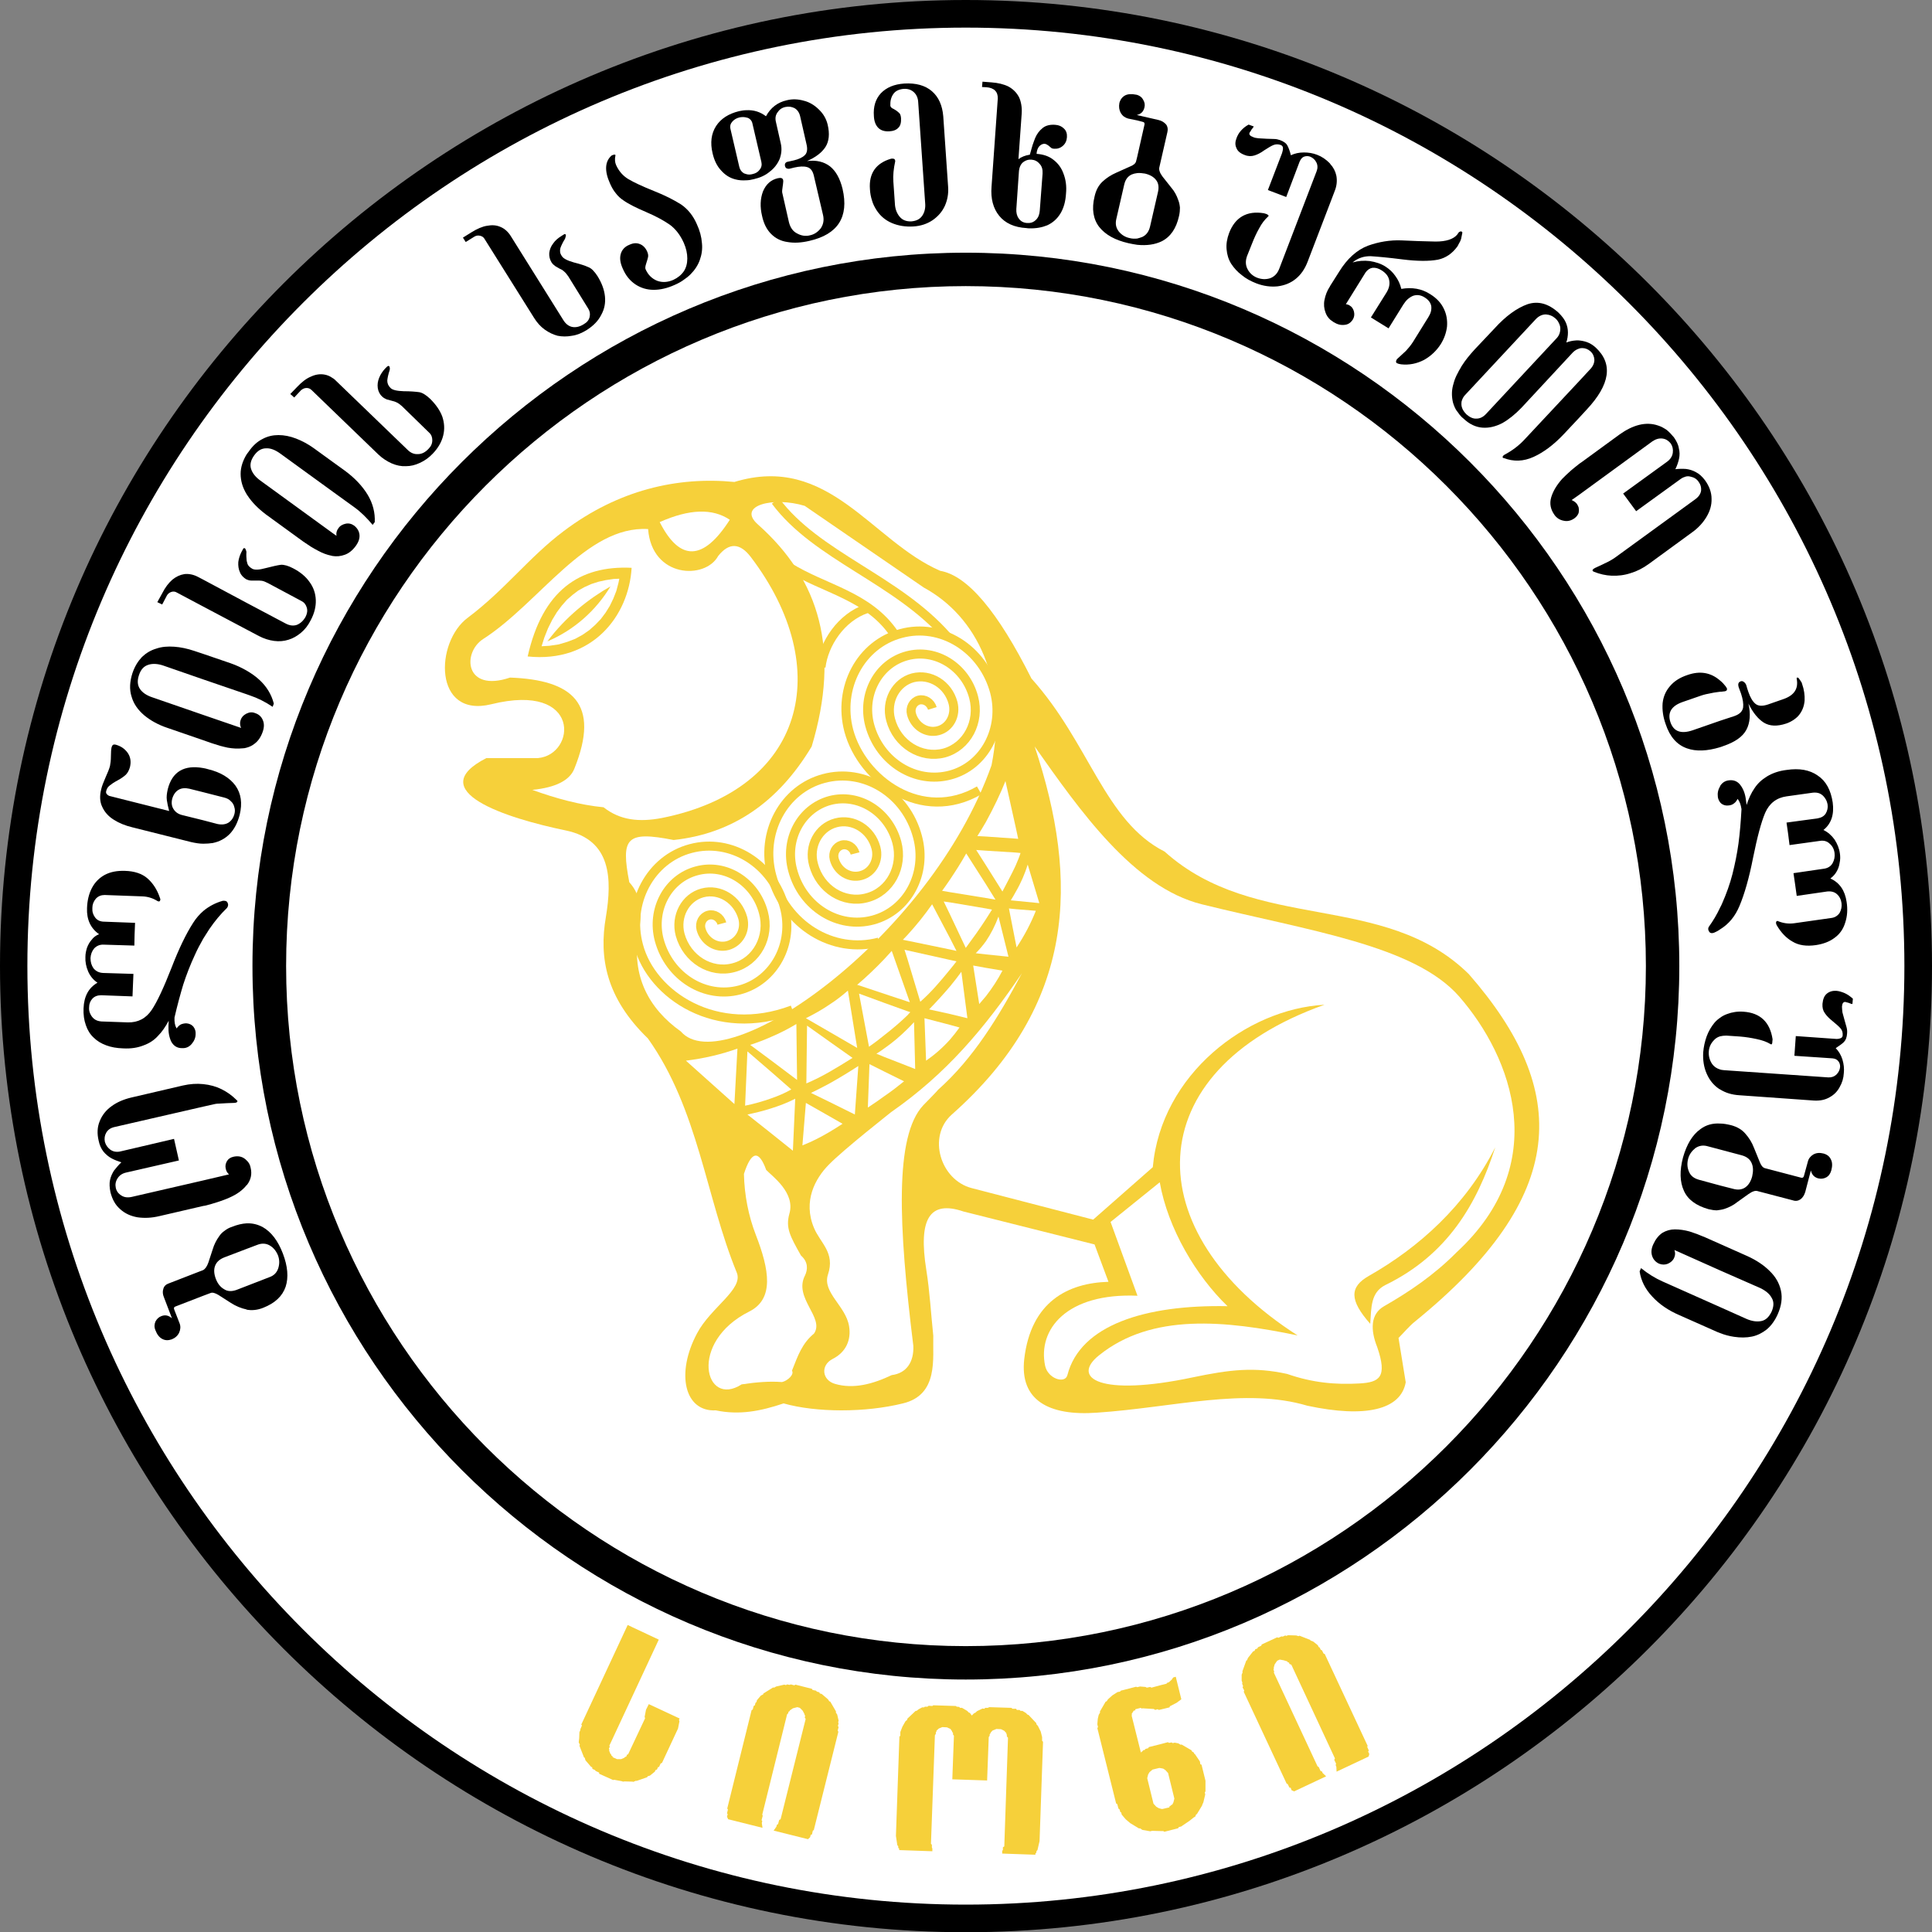
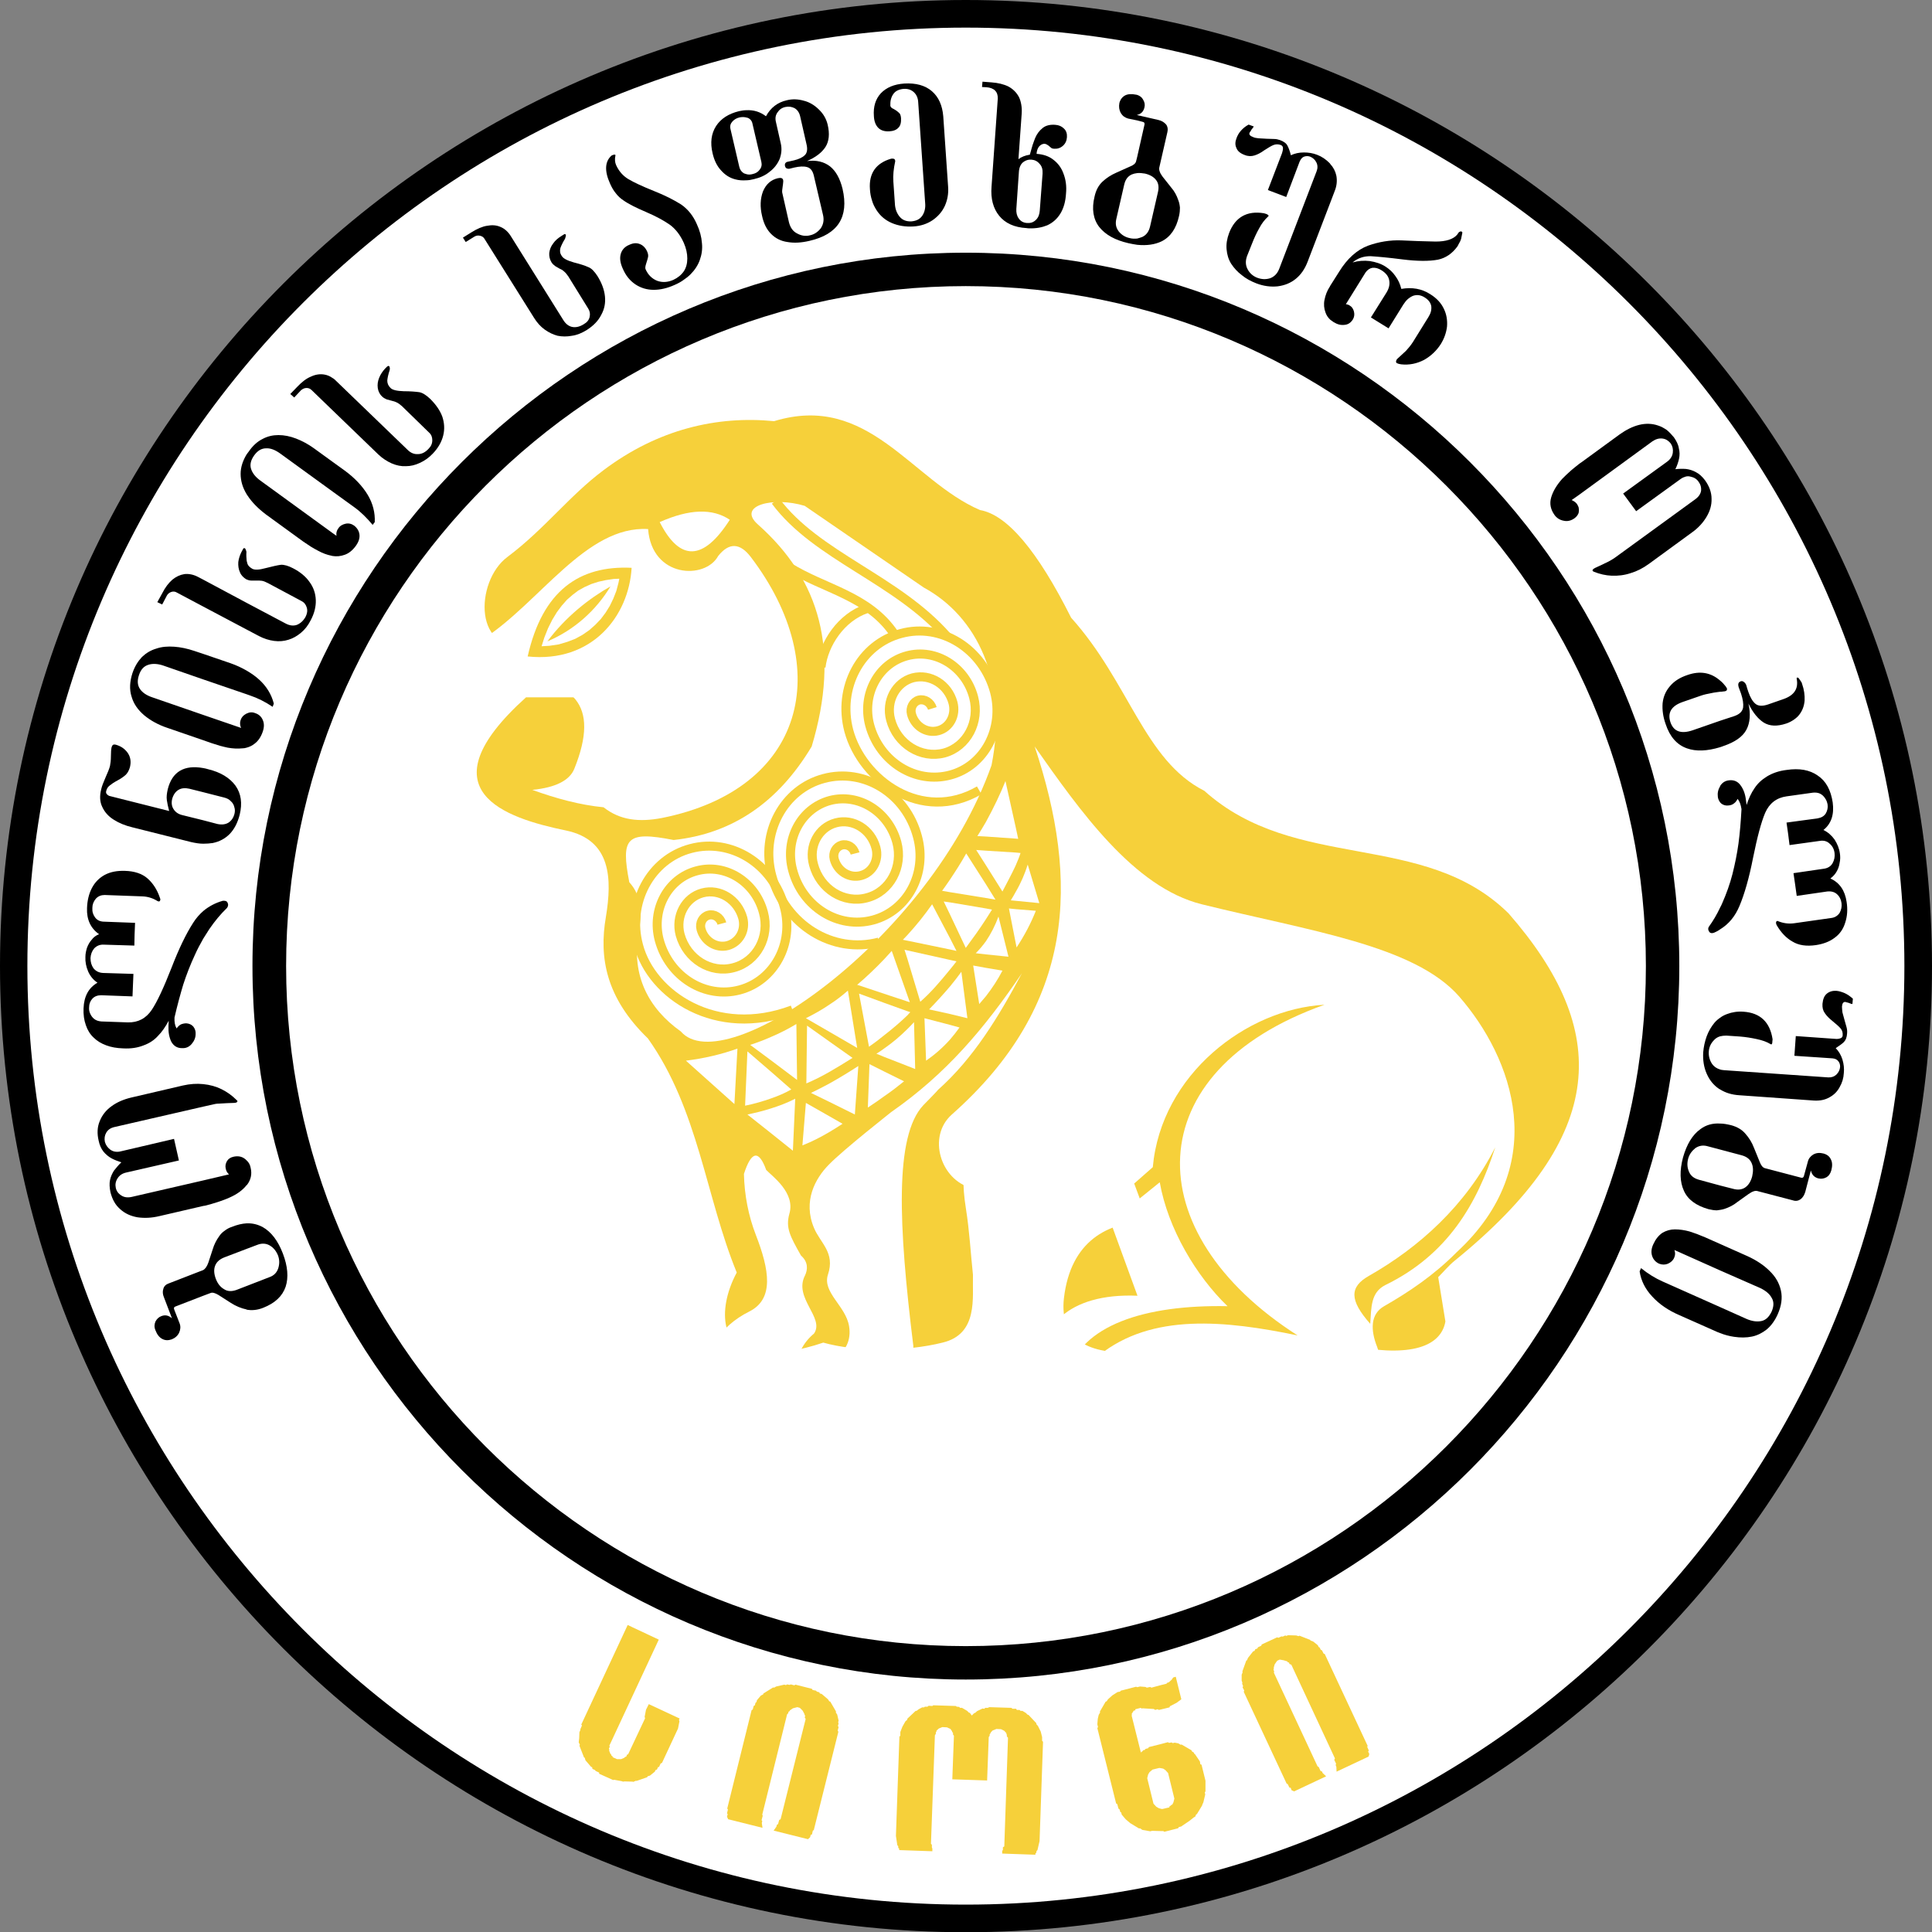
<svg xmlns="http://www.w3.org/2000/svg" version="1.0" id="HQFL" x="0px" y="0px" width="431.619px" height="431.671px" viewBox="0 0 431.619 431.671" enable-background="new 0 0 431.619 431.671" xml:space="preserve">
  <rect x="0" y="0" width="431.619" height="431.671" fill="#808080" stroke="none" />
  <path d="M215.758,0c118.921,0,215.861,96.94,215.861,215.81s-96.94,215.861-215.861,215.861C96.94,431.671,0,334.68,0,215.81  S96.94,0,215.758,0z" />
  <g>
    <path fill="#FFFFFF" d="M215.758,6.169c115.5,0,209.692,94.193,209.692,209.641c0,115.5-94.192,209.692-209.692,209.692   c-115.447,0-209.641-94.192-209.641-209.692C6.117,100.362,100.311,6.169,215.758,6.169z" />
  </g>
  <path d="M215.758,56.454c87.817,0,159.408,71.591,159.408,159.356c0,87.765-71.591,159.407-159.408,159.407  c-87.713,0-159.356-71.643-159.356-159.407C56.402,128.045,128.044,56.454,215.758,56.454z" />
  <g>
    <path fill="#FFFFFF" d="M215.758,63.918c83.67,0,151.943,68.273,151.943,151.892c0,83.669-68.273,151.943-151.943,151.943   c-83.618,0-151.839-68.273-151.839-151.943C63.918,132.192,132.14,63.918,215.758,63.918z" />
  </g>
  <g>
    <path d="M45.412,269.413l0.362-0.052c1.037-0.259,1.97-0.52,2.903-0.83c0.933-0.311,1.814-0.622,2.592-0.984   c1.659-0.726,2.955-1.66,3.836-2.8h0.052c0.881-1.141,1.192-2.436,0.829-3.888c-0.104-0.622-0.415-1.193-0.881-1.606   c-0.155-0.156-0.311-0.312-0.467-0.415c-0.726-0.519-1.555-0.623-2.488-0.415c-0.674,0.155-1.141,0.467-1.451,0.984   c-0.311,0.571-0.415,1.088-0.26,1.712c0.104,0.517,0.363,0.932,0.726,1.243l-5.753,1.348l-15.968,3.681   c-0.933,0.208-1.71,0.104-2.332-0.311c-0.674-0.415-1.089-0.984-1.245-1.71c-0.155-0.727-0.051-1.401,0.363-2.074   c0.415-0.674,1.037-1.141,1.97-1.349l11.768-2.694l-1.088-4.822l-11.975,2.8c-0.415,0.104-0.83,0.104-1.192,0.051   c-0.363-0.051-0.726-0.208-1.037-0.415c-0.622-0.466-1.037-1.036-1.244-1.763c-0.156-0.777-0.052-1.451,0.311-2.073   c0.363-0.622,0.933-1.037,1.814-1.245l19.855-4.562l1.866-0.415c0.57-0.155,1.088-0.259,1.659-0.259l1.815-0.104l1.503-0.052   c0.052,0,0.208,0,0.415-0.052c0.259-0.051,0.414-0.206,0.363-0.413l-0.208-0.208c-0.985-0.984-2.073-1.762-3.318-2.385   c-1.244-0.622-2.592-0.984-4.095-1.141c-1.452-0.154-2.956-0.052-4.563,0.311l-11.561,2.695c-1.711,0.415-3.162,1.039-4.354,1.919   c-1.244,0.881-2.125,2.022-2.644,3.319c-0.57,1.347-0.623,2.798-0.26,4.353c0.208,1.038,0.57,1.815,1.089,2.489   c0.518,0.622,1.141,1.141,1.814,1.504c0.674,0.363,1.4,0.621,2.178,0.88c-0.674,0.624-1.192,1.297-1.659,1.868   c-0.414,0.673-0.726,1.347-0.881,2.125c-0.155,0.777-0.103,1.659,0.104,2.695c0.208,0.778,0.467,1.503,0.83,2.125   c0.363,0.675,0.83,1.192,1.348,1.659c1.088,0.984,2.385,1.556,3.888,1.814c1.503,0.208,3.059,0.156,4.82-0.258L45.412,269.413z" />
    <path d="M58.683,274.13c-1.089-0.571-2.229-0.881-3.577-0.83c-0.985,0.052-2.125,0.311-3.266,0.778   c-0.674,0.207-1.193,0.518-1.659,0.88c-0.467,0.313-0.882,0.726-1.193,1.193c-0.674,0.934-1.14,1.866-1.451,2.904l-0.985,3.006   c-0.312,0.88-0.726,1.452-1.14,1.658c0,0.053-0.053,0.053-0.104,0.053l-7.62,2.955c-0.623,0.208-1.037,0.623-1.193,1.192   c-0.207,0.624-0.155,1.245,0.156,1.971l1.762,4.614c-0.725-0.622-1.503-0.83-2.384-0.467c-0.57,0.209-0.985,0.624-1.296,1.193   c-0.259,0.623-0.311,1.244,0,1.969c0.363,0.935,0.829,1.556,1.504,1.919c0.673,0.362,1.348,0.362,2.125,0.104   c0.778-0.311,1.348-0.83,1.659-1.503c0.311-0.675,0.363-1.401,0.104-2.074l-1.192-3.059c-0.155-0.363-0.052-0.622,0.311-0.726   l6.17-2.385l1.658-0.622c0.415-0.155,0.985,0,1.763,0.467l2.747,1.762c1.141,0.726,2.281,1.193,3.474,1.452   c0,0,0.052,0,0.052,0.052c1.141,0.208,2.385,0.104,3.681-0.415c2.644-1.037,4.302-2.592,5.028-4.717   c0.674-2.074,0.467-4.562-0.622-7.414C62.104,277.189,60.601,275.219,58.683,274.13z M62.156,283.357   c-0.312,0.934-0.934,1.607-1.971,1.97l-5.08,1.97l-2.281,0.881c-1.037,0.363-1.97,0.363-2.748-0.156   c-0.829-0.466-1.452-1.245-1.866-2.333c-0.415-1.141-0.467-2.073-0.155-2.902c0.311-0.83,0.985-1.452,2.021-1.867l5.028-1.918   l2.333-0.881c1.036-0.415,1.969-0.363,2.799,0.104c0.881,0.517,1.452,1.245,1.866,2.229   C62.467,281.439,62.467,282.373,62.156,283.357z" />
    <path d="M263.243,44.738c-0.362-1.088-0.881-2.021-1.555-2.799l-1.97-2.488c-0.622-0.83-0.83-1.503-0.726-2.022l1.814-7.932   c0.155-0.674,0.052-1.244-0.31-1.71c-0.415-0.467-0.985-0.829-1.711-0.985l-4.717-1.088h-0.104c0.052,0,0.052-0.052,0.104-0.052   c0.881-0.207,1.399-0.777,1.606-1.659c0.156-0.57,0.053-1.193-0.31-1.763c-0.26-0.518-0.726-0.83-1.296-1.037   c-0.104,0-0.156-0.051-0.259-0.051c-0.985-0.208-1.814-0.156-2.437,0.155c-0.674,0.363-1.089,0.933-1.295,1.71   c-0.156,0.83-0.052,1.556,0.311,2.229c0.415,0.674,0.934,1.037,1.658,1.244l2.023,0.415l1.191,0.311   c0.363,0.052,0.52,0.311,0.415,0.674l-1.606,7.103l-0.259,1.037c-0.104,0.466-0.57,0.881-1.4,1.192l-3.007,1.348   c-1.192,0.519-2.229,1.192-3.11,2.022c-0.881,0.83-1.451,1.918-1.762,3.318c-0.674,2.747-0.311,5.028,1.037,6.791   c1.4,1.762,3.577,2.955,6.532,3.629c0.673,0.155,1.296,0.259,1.97,0.363c2.125,0.208,3.94-0.052,5.443-0.778   c1.97-0.985,3.266-2.851,3.888-5.651c0.156-0.674,0.207-1.295,0.207-1.866C263.555,45.827,263.45,45.256,263.243,44.738z    M258.681,42.975l-1.763,7.672c-0.259,1.089-0.83,1.867-1.71,2.281c-0.363,0.156-0.778,0.26-1.141,0.363   c-0.57,0.052-1.141,0.052-1.711-0.104c-0.985-0.208-1.815-0.726-2.437-1.504c-0.622-0.829-0.778-1.71-0.519-2.799l1.763-7.672   c0.259-1.089,0.777-1.814,1.659-2.229c0.362-0.156,0.777-0.26,1.245-0.312c0.518-0.052,1.088,0,1.711,0.104   c1.14,0.259,2.021,0.777,2.539,1.503C258.837,40.954,258.94,41.887,258.681,42.975z" />
    <path d="M27.475,234.212c1.814,0.104,3.317-0.155,4.614-0.673c1.296-0.466,2.384-1.192,3.214-2.125   c0.881-0.881,1.659-2.022,2.385-3.371l-0.052,1.192c-0.051,1.349,0.156,2.489,0.623,3.474c0.519,0.934,1.295,1.451,2.385,1.451   c0.881,0.052,1.606-0.258,2.177-0.933c0.57-0.673,0.882-1.399,0.882-2.229c0.051-0.623-0.156-1.192-0.519-1.659   c-0.363-0.415-0.881-0.673-1.555-0.725c-0.467,0-0.881,0.104-1.245,0.259c-0.363,0.208-0.622,0.466-0.933,0.881   c-0.362-0.621-0.518-1.399-0.467-2.437c0.623-2.696,1.296-5.184,1.97-7.413c0.726-2.229,1.555-4.354,2.541-6.48   c0.57-1.296,1.244-2.541,1.918-3.732c0.466-0.726,0.881-1.399,1.348-2.125c1.244-1.814,2.54-3.37,3.939-4.717   c0.155-0.208,0.26-0.467,0.26-0.726c0-0.208-0.104-0.415-0.208-0.622c-0.156-0.156-0.363-0.259-0.623-0.259h-0.207h-0.156   c-1.659,0.467-3.11,1.244-4.354,2.281c-0.83,0.726-1.607,1.607-2.23,2.592c-1.606,2.488-3.214,5.806-4.873,10.109   c-1.711,4.355-3.162,7.518-4.407,9.383c-1.295,1.918-3.059,2.851-5.339,2.798l-5.91-0.207c-0.623-0.052-1.141-0.207-1.556-0.52   c-0.415-0.31-0.725-0.725-0.933-1.19c-0.208-0.415-0.311-0.934-0.259-1.453c0-0.777,0.259-1.399,0.726-1.918   c0.466-0.517,1.141-0.777,1.969-0.777l6.999,0.26l0.104-2.541l0.104-2.488l-6.792-0.208c-0.933-0.051-1.606-0.414-2.126-1.036   c-0.466-0.674-0.673-1.4-0.673-2.281c0.052-0.83,0.311-1.555,0.83-2.178c0.57-0.57,1.244-0.881,2.177-0.829l6.791,0.208   l0.052-2.489l0.104-2.592l-6.843-0.259c-0.934,0-1.607-0.312-2.074-0.934c-0.466-0.622-0.674-1.296-0.622-2.125   c0-0.778,0.258-1.452,0.778-2.074c0.518-0.57,1.191-0.829,1.969-0.829l8.502,0.311c1.192,0.052,2.333,0.415,3.37,1.088h0.103   l0.104,0.052c0.208,0,0.363-0.156,0.363-0.519l-0.104-0.311c-0.622-1.866-1.607-3.318-2.8-4.354s-2.903-1.607-5.028-1.659   c-1.711-0.051-3.163,0.208-4.458,0.881c-1.244,0.674-2.229,1.66-2.903,2.955c-0.674,1.296-1.037,2.799-1.089,4.51   c-0.103,2.54,0.83,4.51,2.696,5.806c-0.674,0.259-1.245,0.673-1.659,1.244c-0.467,0.519-0.777,1.089-1.037,1.763   c-0.207,0.675-0.363,1.348-0.363,2.074c-0.052,1.088,0.156,2.177,0.623,3.266c0.466,1.037,1.141,1.866,2.074,2.488   c-1.97,1.14-3.007,3.007-3.111,5.754c-0.052,1.348,0.104,2.592,0.518,3.733c0.363,1.088,0.933,2.021,1.71,2.748   c0.778,0.777,1.711,1.347,2.852,1.762C24.832,233.954,26.075,234.161,27.475,234.212z" />
    <path d="M25.453,183.151c1.14,0.726,2.54,1.296,4.043,1.658l13.219,3.318c0.933,0.207,1.814,0.363,2.696,0.363   c0.725,0,1.451-0.052,2.125-0.156c1.503-0.311,2.748-0.984,3.785-2.021c1.036-1.089,1.762-2.488,2.229-4.303   c0.622-2.592,0.311-4.718-0.934-6.48c-1.295-1.763-3.318-3.007-6.117-3.681c-0.363-0.104-0.726-0.207-1.088-0.259   c-4.303-0.777-6.947,0.83-7.932,4.718c-0.208,0.933-0.311,1.71-0.208,2.437c0.104,0.674,0.259,1.503,0.519,2.436l-13.167-3.318   c-0.312-0.052-0.519-0.207-0.726-0.415c-0.208-0.208-0.26-0.466-0.156-0.778c0.104-0.466,0.363-0.881,0.777-1.192   c0.208-0.156,0.467-0.363,0.778-0.57c0.312-0.208,0.623-0.363,0.985-0.57c0.778-0.415,1.348-0.83,1.815-1.244   c0.414-0.415,0.725-0.985,0.933-1.711c0.311-1.244,0.104-2.333-0.519-3.214c-0.674-0.933-1.555-1.503-2.695-1.814   c-0.467-0.104-0.727,0.052-0.882,0.57c-0.103,0.466-0.155,1.14-0.155,2.021c0,0.933-0.104,1.66-0.208,2.177   c-0.155,0.623-0.518,1.504-0.985,2.541c-0.466,1.088-0.829,1.97-0.985,2.696c-0.363,1.451-0.311,2.799,0.26,3.939   C23.379,181.44,24.261,182.425,25.453,183.151z M38.465,178.485c0.26-0.933,0.726-1.607,1.4-2.021   c0.674-0.415,1.503-0.467,2.436-0.259l3.111,0.778l4.665,1.192c0.622,0.155,1.14,0.415,1.503,0.829   c0.415,0.363,0.674,0.83,0.778,1.348c0.156,0.467,0.156,0.985,0,1.556c-0.208,0.777-0.622,1.399-1.296,1.866   c-0.673,0.415-1.503,0.519-2.488,0.312l-3.162-0.83l-4.614-1.141c-0.933-0.207-1.607-0.674-2.021-1.348   C38.361,180.144,38.258,179.367,38.465,178.485z" />
    <path d="M32.244,159.823c1.451,1.192,3.162,2.125,5.184,2.799l7.984,2.748l1.762,0.622c0.674,0.208,1.348,0.415,1.97,0.622   c0.622,0.156,1.192,0.311,1.71,0.415c1.192,0.208,2.229,0.259,3.266,0.156c0.363,0,0.674-0.052,0.985-0.156   c0.623-0.155,1.244-0.466,1.763-0.881c0.777-0.57,1.399-1.451,1.814-2.644c0.363-1.037,0.363-1.918,0-2.696   c-0.311-0.726-0.881-1.245-1.711-1.503c-0.622-0.259-1.244-0.208-1.866,0.104c0,0-0.052,0-0.104,0.051   c-0.622,0.311-1.037,0.778-1.244,1.4c-0.207,0.622-0.155,1.192,0.104,1.762l-8.449-2.902l-11.405-3.94   c-1.245-0.415-2.178-1.037-2.748-1.866c-0.57-0.881-0.623-1.866-0.208-3.111c0.415-1.244,1.089-1.97,2.073-2.281   c0.934-0.311,2.074-0.259,3.318,0.156l8.969,3.11l9.693,3.318l0.726,0.259c1.71,0.57,3.369,1.4,5.08,2.541l0.259-0.726   c-0.519-2.021-1.607-3.836-3.266-5.339c-0.83-0.777-1.763-1.399-2.799-2.021c-1.088-0.622-2.281-1.192-3.629-1.659l-6.064-2.074   l-2.022-0.674c-1.556-0.519-3.007-0.829-4.458-0.933c-1.452-0.104-2.8,0-3.992,0.415c-1.245,0.363-2.281,0.985-3.214,1.867   c-0.881,0.933-1.606,2.073-2.125,3.577c-0.622,1.918-0.726,3.681-0.208,5.288C29.859,157.282,30.844,158.63,32.244,159.823z" />
    <path d="M96.111,89.113c-0.933-0.882-1.763-1.4-2.488-1.504c-0.778-0.103-1.918-0.207-3.422-0.207   c-1.503-0.052-2.488-0.259-2.955-0.726c-0.518-0.518-0.726-1.037-0.726-1.658c0.052-0.57,0.208-1.348,0.519-2.281   c0.052-0.156,0.052-0.311,0.052-0.519c-0.052-0.208-0.052-0.312-0.155-0.415c-0.104-0.104-0.26-0.051-0.467,0.104l-0.466,0.467   c-0.519,0.57-0.985,1.244-1.296,2.022c-0.312,0.777-0.415,1.503-0.312,2.281c0.104,0.726,0.415,1.4,0.985,1.918   c0.259,0.259,0.622,0.467,0.985,0.623l1.141,0.311c0.207,0.052,0.415,0.104,0.57,0.155c0.155,0.052,0.311,0.104,0.518,0.208   c0.363,0.155,0.777,0.467,1.192,0.83l6.065,5.91c0.519,0.466,0.726,1.037,0.726,1.71c0,0.726-0.259,1.348-0.829,1.918   c-0.727,0.778-1.504,1.192-2.385,1.192c-0.83,0.052-1.606-0.259-2.281-0.933L75.116,85.121c-0.259-0.259-0.518-0.518-0.83-0.673   c-0.57-0.415-1.192-0.674-1.866-0.778c-0.985-0.156-1.97,0-2.955,0.466c-1.036,0.415-2.021,1.192-3.058,2.281l-1.556,1.607   l0.881,0.778l1.504-1.607c0.363-0.311,0.777-0.519,1.244-0.519c0.466,0,0.829,0.156,1.192,0.519l4.614,4.458l10.265,9.902   c0.933,0.881,1.918,1.503,2.955,1.969c1.088,0.467,2.125,0.674,3.162,0.623c1.089,0,2.125-0.259,3.11-0.726   c1.036-0.466,2.021-1.141,2.903-2.073c1.191-1.244,1.969-2.592,2.332-4.043c0.363-1.452,0.26-2.851-0.207-4.251   C98.288,91.653,97.355,90.357,96.111,89.113z" />
    <path d="M185.432,37.169c-1.348-1.037-3.059-1.452-5.132-1.192c1.918-0.83,3.266-1.866,4.095-3.11   c0.83-1.296,0.985-2.955,0.519-4.977c-0.312-1.348-0.985-2.488-1.97-3.421c-0.985-0.985-2.126-1.659-3.37-1.97   c-1.296-0.363-2.541-0.415-3.785-0.104c-2.074,0.467-3.628,1.658-4.666,3.577c-1.296-0.985-2.748-1.452-4.458-1.348   c-0.519,0-0.984,0.104-1.555,0.208c-2.333,0.57-4.044,1.659-5.132,3.318c-1.089,1.711-1.348,3.732-0.778,6.117   c0.363,1.555,0.984,2.852,1.918,3.836c0.881,0.985,1.918,1.659,3.162,1.97c0.778,0.208,1.555,0.259,2.384,0.208   c0.57,0,1.14-0.104,1.763-0.259c1.348-0.311,2.541-0.83,3.525-1.659c1.037-0.778,1.762-1.763,2.229-2.852   c0.415-1.141,0.518-2.281,0.259-3.421l-1.089-4.821c-0.208-0.83-0.104-1.555,0.362-2.178c0.415-0.622,0.985-1.037,1.763-1.192   c0.726-0.156,1.4-0.052,2.022,0.259c0.622,0.363,1.037,0.933,1.244,1.763l1.451,6.376c0.259,1.089,0.104,1.918-0.414,2.385   c-0.519,0.518-1.348,0.881-2.385,1.14l-1.399,0.312c-0.311,0.051-0.467,0.207-0.57,0.362c-0.104,0.208-0.104,0.415-0.052,0.623   c0.052,0.207,0.155,0.362,0.311,0.466c0.207,0.104,0.415,0.156,0.726,0.104l1.037-0.259c1.14-0.259,2.125-0.311,2.851-0.104   c0.777,0.208,1.244,0.83,1.503,1.866l2.073,8.865c0.259,1.141,0.052,2.125-0.518,2.955c-0.622,0.778-1.4,1.348-2.385,1.555   c-0.984,0.26-1.969,0.104-2.902-0.415c-0.933-0.467-1.503-1.296-1.814-2.488l-1.504-6.635c-0.052-0.259,0-0.726,0.104-1.4   c0.052-0.363,0.104-0.674,0.104-0.881c0.052-0.208,0-0.415,0-0.518c-0.104-0.467-0.518-0.57-1.192-0.415   c-1.556,0.363-2.644,1.348-3.318,2.955c-0.622,1.659-0.674,3.473-0.208,5.443c0.363,1.71,1.037,3.059,2.021,4.043   c0.985,0.985,2.178,1.607,3.681,1.814c1.503,0.26,3.11,0.156,4.873-0.259c6.376-1.452,8.865-5.339,7.413-11.612   C187.66,39.865,186.727,38.206,185.432,37.169z M169.724,37.895c-0.363,0.519-0.881,0.829-1.555,0.985   c-0.57,0.156-1.037,0.156-1.504,0c-0.155-0.052-0.311-0.104-0.466-0.156c-0.518-0.311-0.881-0.777-1.037-1.451l-1.969-8.45   c-0.155-0.674,0-1.192,0.415-1.658c0.414-0.467,0.933-0.778,1.606-0.934c0.518-0.104,0.985-0.104,1.451,0   c0.104,0.052,0.259,0.052,0.415,0.104c0.57,0.26,0.933,0.726,1.037,1.348l1.97,8.451C170.242,36.807,170.139,37.377,169.724,37.895   z" />
    <path d="M210.729,25.972c-0.208-2.436-1.036-4.303-2.54-5.599c-1.504-1.296-3.578-1.866-6.169-1.71   c-2.281,0.155-3.991,0.881-5.236,2.177c-1.192,1.296-1.711,3.006-1.555,5.081c0.051,1.191,0.414,2.073,0.984,2.644   c0.57,0.57,1.4,0.829,2.437,0.777c0.933-0.052,1.607-0.311,2.074-0.829c0.466-0.467,0.621-1.193,0.57-2.125   c-0.053-0.623-0.208-1.037-0.52-1.244c-0.258-0.259-0.621-0.519-1.088-0.778c-0.519-0.208-0.726-0.466-0.778-0.726   c-0.051-1.037,0.155-1.918,0.674-2.644c0.466-0.674,1.244-1.037,2.281-1.141c0.985-0.051,1.711,0.208,2.281,0.726   c0.57,0.518,0.933,1.244,0.985,2.229l1.555,22.551c0.104,1.037-0.104,2.021-0.622,2.799c-0.519,0.778-1.296,1.193-2.437,1.296   c-1.089,0.051-1.97-0.259-2.592-0.985c-0.623-0.726-0.985-1.607-1.088-2.644l-0.363-5.236c-0.104-1.4,0.051-2.903,0.415-4.562   c0-0.259-0.104-0.415-0.208-0.519c-0.156-0.052-0.363-0.104-0.726-0.052c-3.37,0.985-4.976,3.266-4.717,6.791   c0.052,0.933,0.208,1.763,0.467,2.54c0.208,0.778,0.57,1.451,0.985,2.126c0.829,1.296,1.969,2.281,3.421,2.903   c1.452,0.622,3.059,0.881,4.821,0.778c1.66-0.104,3.059-0.57,4.303-1.4c1.192-0.83,2.126-1.866,2.747-3.214   c0.57-1.296,0.83-2.695,0.727-4.199L210.729,25.972z" />
    <path d="M155.675,50.077c-0.83-1.918-2.021-3.369-3.525-4.406c-1.555-0.985-3.578-2.021-6.066-3.006   c-2.592-1.037-4.458-1.918-5.702-2.644c-1.192-0.726-2.125-1.763-2.748-3.163c-0.259-0.57-0.311-1.295-0.155-2.073   c0.052-0.052,0-0.104,0-0.156c-0.052-0.155-0.362-0.103-0.83,0.104c-1.503,1.296-1.659,3.421-0.363,6.273   c0.363,0.829,0.777,1.555,1.296,2.177c0.467,0.622,1.037,1.141,1.659,1.555c1.245,0.881,2.956,1.71,5.132,2.644   c2.178,0.934,3.888,1.867,5.236,2.8c1.296,0.933,2.384,2.333,3.162,4.095c0.519,1.193,0.777,2.333,0.777,3.474   c0,1.088-0.258,2.073-0.777,2.851c-0.57,0.829-1.348,1.452-2.333,1.918c-1.296,0.57-2.488,0.622-3.629,0.208   c-1.14-0.467-2.022-1.296-2.592-2.592c-0.104-0.259-0.052-0.674,0.155-1.296c0.208-0.674,0.364-1.141,0.415-1.451   c0.052-0.363,0-0.727-0.208-1.193c-0.362-0.829-0.933-1.399-1.606-1.659c-0.726-0.311-1.503-0.259-2.385,0.156   c-1.037,0.415-1.659,1.14-1.918,2.073c-0.259,0.933-0.103,2.022,0.467,3.266c0.673,1.556,1.606,2.696,2.851,3.525   c1.192,0.778,2.54,1.192,4.043,1.192s3.059-0.363,4.665-1.088c0.726-0.312,1.4-0.674,1.97-1.089   c0.623-0.415,1.141-0.83,1.607-1.296c0.934-0.933,1.659-2.022,2.074-3.214c0.414-1.14,0.621-2.437,0.466-3.784   C156.712,52.928,156.35,51.529,155.675,50.077z" />
    <path d="M233.435,32.141c0.208,0,0.466,0.156,0.778,0.363l0.674,0.57c0.155,0.104,0.362,0.155,0.622,0.155   c0.726,0.052,1.4-0.155,1.97-0.674c0.57-0.518,0.829-1.14,0.881-1.918c0.052-0.777-0.155-1.451-0.673-1.918   c-0.52-0.518-1.141-0.777-1.919-0.83c-1.192-0.104-2.177,0.156-2.851,0.726c-0.727,0.57-1.297,1.348-1.659,2.229   c-0.156,0.415-0.363,0.933-0.57,1.555c-0.156,0.622-0.414,1.348-0.622,2.177c-0.052,0-0.052,0-0.104,0   c-0.933,0.156-1.762,0.466-2.436,0.985l0.726-10.212c0.051-0.778,0-1.452-0.104-2.022s-0.259-1.141-0.519-1.659   c-0.518-0.985-1.296-1.762-2.332-2.333c-1.038-0.519-2.333-0.83-3.785-0.933l-2.021-0.156l-0.104,1.192l0.984,0.052   c0.83,0.052,1.504,0.312,1.918,0.726c0.467,0.466,0.623,1.037,0.623,1.762l-1.4,19.751c-0.207,2.644,0.363,4.821,1.711,6.48   c1.348,1.658,3.369,2.592,6.117,2.747c0.207,0.052,0.415,0.052,0.622,0.052c1.503,0.052,2.852-0.207,3.992-0.674   c1.245-0.57,2.229-1.451,2.955-2.644c0.726-1.192,1.141-2.695,1.244-4.458c0.155-1.659-0.052-3.111-0.57-4.458   c-0.466-1.296-1.244-2.333-2.281-3.11c-0.985-0.777-2.229-1.192-3.732-1.296c0.051-0.726,0.259-1.295,0.621-1.71   C232.605,32.245,233.02,32.089,233.435,32.141z M232.243,36.599c0.518,0.519,0.726,1.244,0.674,2.177l-0.623,8.242   c-0.052,0.83-0.311,1.556-0.83,2.074c-0.415,0.415-0.881,0.674-1.503,0.726c-0.155,0-0.362,0-0.518,0   c-0.83-0.052-1.452-0.415-1.866-1.037c-0.415-0.57-0.57-1.296-0.519-2.126l0.57-8.242c0.052-0.934,0.362-1.659,0.882-2.126   c0.466-0.362,0.933-0.57,1.451-0.622c0.156,0,0.312,0,0.467,0C231.154,35.718,231.776,36.029,232.243,36.599z" />
    <path d="M77.085,105.184l-2.799-2.022l-4.147-3.007c-1.295-0.934-2.644-1.659-3.992-2.177C64.8,97.459,63.504,97.2,62.208,97.2   c-1.245,0-2.437,0.26-3.577,0.881c-1.141,0.57-2.177,1.503-3.059,2.799c-0.156,0.208-0.311,0.415-0.467,0.622   c-0.881,1.452-1.348,2.903-1.348,4.355c0,1.607,0.466,3.11,1.348,4.562c0.052,0.104,0.156,0.208,0.208,0.312   c0.985,1.503,2.384,2.903,4.095,4.199l8.346,6.065c0.623,0.415,1.141,0.777,1.711,1.141c0.57,0.363,1.089,0.622,1.555,0.881   c1.037,0.57,2.022,0.934,3.059,1.141c0.052,0,0.156,0.052,0.208,0.052c0.933,0.156,1.815,0.052,2.696-0.259   c0.933-0.312,1.762-0.985,2.488-1.97c0.673-0.933,0.933-1.763,0.83-2.592c-0.104-0.777-0.519-1.451-1.193-1.969   c-0.57-0.415-1.244-0.57-1.918-0.415c-0.674,0.155-1.244,0.466-1.607,1.037c-0.363,0.467-0.518,1.037-0.414,1.659l-0.882-0.622   L58.164,107.36c-1.089-0.778-1.762-1.659-2.073-2.592c-0.312-0.985-0.052-1.97,0.673-3.006c0.778-1.089,1.659-1.607,2.696-1.607   c0.985-0.052,2.021,0.363,3.11,1.141l11.715,8.502l4.874,3.525c1.451,1.037,2.799,2.385,4.095,3.94l0.467-0.622   c0.103-2.073-0.415-4.147-1.556-6.065C80.974,108.604,79.263,106.79,77.085,105.184z" />
    <path d="M133.488,61.689c-0.674-1.037-1.348-1.763-2.074-2.021c-0.674-0.311-1.762-0.674-3.214-1.037   c-1.451-0.415-2.384-0.881-2.696-1.451c-0.414-0.57-0.466-1.141-0.311-1.763c0.207-0.57,0.518-1.244,1.037-2.073   c0.051-0.155,0.104-0.311,0.155-0.518c0.052-0.208,0.052-0.311,0-0.415c-0.104-0.156-0.259-0.156-0.467,0l-0.57,0.362   c-0.673,0.415-1.296,0.933-1.762,1.607c-0.519,0.674-0.778,1.348-0.881,2.126c-0.052,0.725,0.104,1.452,0.518,2.125   c0.208,0.311,0.467,0.57,0.83,0.83l0.985,0.57c0.208,0.104,0.363,0.155,0.519,0.259c0.155,0.104,0.311,0.208,0.467,0.363   c0.311,0.259,0.622,0.622,0.933,1.088l4.458,7.206c0.363,0.57,0.467,1.192,0.311,1.866c-0.155,0.674-0.57,1.192-1.295,1.607   c-0.882,0.57-1.763,0.778-2.593,0.622c-0.778-0.155-1.451-0.674-1.97-1.503L114.1,52.721c-0.622-0.985-1.399-1.659-2.281-2.021   c-0.933-0.415-1.918-0.467-3.006-0.26c-1.037,0.156-2.229,0.674-3.474,1.452l-1.918,1.193l0.623,0.984l1.918-1.192   c0.415-0.259,0.83-0.312,1.295-0.208c0.467,0.104,0.83,0.363,1.037,0.778l10.99,17.522c0.674,1.088,1.451,1.969,2.385,2.644   c0.933,0.674,1.918,1.14,2.902,1.399c1.037,0.208,2.126,0.208,3.214,0c1.141-0.155,2.229-0.622,3.318-1.296   c1.451-0.933,2.541-2.022,3.214-3.369c0.726-1.296,0.985-2.696,0.83-4.147C134.991,64.696,134.421,63.193,133.488,61.689z" />
    <path d="M65.473,126.956c-1.088-0.57-2.021-0.83-2.747-0.777c-0.778,0.104-1.867,0.363-3.318,0.726   c-1.503,0.415-2.488,0.466-3.059,0.155c-0.622-0.363-1.037-0.777-1.141-1.399c-0.051-0.104-0.051-0.259-0.104-0.415   c-0.052-0.519-0.104-1.141-0.052-1.918c0-0.156-0.052-0.312-0.155-0.519c-0.052-0.156-0.104-0.311-0.208-0.311   c-0.156-0.104-0.311-0.052-0.415,0.208l-0.311,0.57c-0.363,0.726-0.622,1.452-0.726,2.281c-0.052,0.83,0.051,1.606,0.363,2.281   c0.259,0.674,0.778,1.192,1.451,1.607c0.052,0,0.052,0,0.052,0c0.311,0.156,0.674,0.259,1.089,0.259h1.192c0.207,0,0.363,0,0.57,0   c0.155,0,0.363,0.052,0.57,0.052c0.363,0.052,0.83,0.259,1.348,0.519l7.465,3.992c0.622,0.311,0.984,0.778,1.192,1.452   s0.104,1.348-0.258,2.074c-0.52,0.933-1.193,1.503-1.971,1.814c-0.777,0.259-1.606,0.155-2.488-0.311l-8.709-4.614l-9.693-5.184   l-1.193-0.623c-0.985-0.518-2.021-0.726-3.006-0.622c-0.985,0.155-1.866,0.57-2.696,1.244c-0.83,0.725-1.607,1.71-2.281,3.059   l-1.089,1.97l1.089,0.519l1.036-1.971c0.208-0.414,0.57-0.674,0.985-0.829c0.467-0.155,0.881-0.104,1.295,0.155l5.859,3.111   l9.693,5.132l2.748,1.452c1.089,0.57,2.229,0.933,3.37,1.088c1.141,0.156,2.229,0.052,3.214-0.259   c1.036-0.311,1.918-0.829,2.799-1.555c0.881-0.726,1.607-1.659,2.177-2.799c0.829-1.555,1.192-3.059,1.141-4.51   c-0.052-1.503-0.519-2.851-1.4-4.044C68.324,128.823,67.081,127.786,65.473,126.956z" />
  </g>
  <g>
    <path d="M319.541,65.733c-1.918-1.244-4.095-1.607-6.479-1.192c-0.259-1.088-0.726-2.073-1.349-2.903   c-0.57-0.829-1.295-1.503-2.176-2.073c-1.038-0.674-2.23-1.037-3.526-1.244c-1.295-0.156-2.591-0.052-3.836,0.311   c1.192-0.985,2.488-1.4,3.991-1.4c1.608,0.104,3.992,0.312,7.206,0.727c3.319,0.414,5.962,0.414,7.88,0.051   c1.71-0.363,3.163-1.348,4.303-2.903c0.103-0.156,0.207-0.311,0.259-0.467c0.312-0.518,0.518-0.933,0.622-1.348l0.156-0.777   l0.104-0.519c0-0.052,0-0.155-0.104-0.208c0,0-0.052,0-0.052-0.052c-0.051-0.052-0.208-0.052-0.363,0   c-0.155,0.052-0.31,0.155-0.362,0.311c-0.103,0.104-0.208,0.259-0.259,0.363c-0.882,1.037-2.488,1.555-4.822,1.555   c-1.348-0.052-2.695-0.052-3.888-0.104c-1.244-0.052-2.436-0.104-3.732-0.156c-2.54-0.104-5.08,0.311-7.518,1.193   c-2.436,0.933-4.613,2.851-6.427,5.806l-1.97,3.11l-0.104,0.208c-0.622,0.933-0.984,1.918-1.192,2.955   c-0.207,0.985-0.104,1.97,0.208,2.8c0.207,0.622,0.57,1.192,1.088,1.659c0.259,0.155,0.466,0.363,0.726,0.518   c0.83,0.519,1.607,0.726,2.437,0.623c0.777-0.052,1.399-0.467,1.866-1.192c0.31-0.519,0.415-1.089,0.259-1.763   c-0.156-0.622-0.467-1.088-0.934-1.348c-0.104-0.104-0.259-0.155-0.415-0.207c-0.156-0.052-0.311-0.104-0.466-0.104l4.406-7.103   c0.415-0.57,0.933-0.933,1.555-1.037c0.622-0.052,1.296,0.104,2.021,0.57c0.985,0.623,1.556,1.348,1.711,2.281   c0.156,0.881-0.051,1.763-0.622,2.696l-3.474,5.547l3.94,2.437l3.318-5.339c0.311-0.467,0.622-0.881,0.985-1.193   c0.363-0.311,0.777-0.57,1.141-0.725c0.881-0.311,1.762-0.208,2.644,0.363c0.829,0.518,1.296,1.14,1.452,1.918   c0.103,0.83-0.104,1.607-0.623,2.437l-3.473,5.599c-0.467,0.726-0.985,1.348-1.556,1.97l-2.022,1.867   c-0.258,0.414-0.258,0.726,0,0.881c0.207,0.104,0.519,0.208,0.933,0.26c1.815,0.207,3.526-0.156,5.132-0.985   c1.556-0.881,2.8-2.073,3.733-3.525c0.778-1.244,1.244-2.592,1.4-3.94c0.103-1.399-0.104-2.747-0.727-3.991   C321.926,67.651,320.941,66.614,319.541,65.733z" />
    <path d="M298.184,42.665c0.466-1.141,0.57-2.333,0.362-3.422c-0.207-0.985-0.673-1.866-1.348-2.592   c-0.052-0.104-0.104-0.156-0.208-0.259c-0.776-0.778-1.658-1.399-2.747-1.814c-0.933-0.363-1.918-0.518-2.956-0.518   c-1.036,0-2.021,0.207-2.902,0.622c-0.207-0.882-0.467-1.556-0.727-2.074c-0.259-0.57-0.829-0.985-1.659-1.296   c-0.465-0.155-0.88-0.259-1.295-0.259L282.994,31l-1.814-0.104c-0.467-0.052-0.881-0.104-1.192-0.26   c-0.726-0.259-0.984-0.57-0.83-0.984c0.052-0.052,0.104-0.156,0.208-0.312c0.053-0.104,0.156-0.208,0.207-0.362   c0.26-0.312,0.467-0.57,0.519-0.727l-1.141-0.414c-0.673,0.363-1.192,0.777-1.711,1.348c-0.466,0.518-0.777,1.088-0.985,1.659   c-0.31,0.778-0.362,1.503-0.051,2.177c0.259,0.726,0.881,1.244,1.866,1.607c0.778,0.311,1.503,0.311,2.177,0.104   s1.4-0.57,2.177-1.141c0.881-0.57,1.556-0.985,2.074-1.192s1.088-0.208,1.659,0c0.312,0.155,0.467,0.363,0.467,0.726   c0,0.363-0.104,0.726-0.208,1.089l-3.162,8.243l4.095,1.555l3.006-7.932c0.259-0.57,0.57-0.933,0.985-1.088   c0.466-0.156,0.881-0.156,1.348,0c0.623,0.259,1.088,0.674,1.4,1.295c0.311,0.623,0.311,1.296,0.052,1.97l-8.346,21.773   c-0.415,1.088-1.088,1.763-2.022,2.125c-0.985,0.311-1.918,0.259-2.903-0.104c-0.933-0.363-1.659-0.985-2.126-1.867   c-0.518-0.933-0.518-1.918-0.155-2.955l1.14-2.851c0.467-1.192,0.985-2.333,1.608-3.421c0.57-1.089,1.244-1.918,1.918-2.54   l0.155-0.156c0.052-0.155-0.155-0.311-0.519-0.466l-0.519-0.155c-3.784-0.623-6.427,0.881-7.776,4.406   c-0.466,1.244-0.674,2.437-0.57,3.629c0.104,1.192,0.415,2.281,1.037,3.266c0.622,0.934,1.4,1.814,2.385,2.541   c0.933,0.777,2.021,1.348,3.214,1.814c1.607,0.622,3.214,0.829,4.769,0.673c1.556-0.207,2.903-0.726,4.096-1.71   c1.141-0.933,2.021-2.229,2.644-3.888l5.028-13.115L298.184,42.665z" />
    <path d="M399.167,172.005c-1.762,0.208-3.213,0.726-4.406,1.452c-1.191,0.725-2.125,1.606-2.799,2.644   c-0.726,1.037-1.295,2.281-1.762,3.732l-0.156-1.141c-0.155-1.348-0.57-2.437-1.244-3.318c-0.623-0.829-1.503-1.192-2.592-1.037   c-0.829,0.104-1.452,0.518-1.918,1.244v0.052c-0.466,0.778-0.621,1.555-0.518,2.385c0.052,0.466,0.259,0.881,0.518,1.244   c0.104,0.104,0.156,0.156,0.26,0.259c0.467,0.363,1.037,0.518,1.71,0.415c0.467-0.052,0.83-0.208,1.141-0.467   c0.311-0.207,0.57-0.57,0.777-0.985c0.466,0.519,0.726,1.296,0.881,2.281c-0.156,2.799-0.363,5.34-0.674,7.672   c-0.311,2.281-0.777,4.563-1.348,6.843c-0.57,2.229-1.348,4.354-2.229,6.376c-0.156,0.363-0.312,0.726-0.52,1.088   c-0.725,1.555-1.554,2.955-2.488,4.251c-0.156,0.207-0.207,0.466-0.156,0.726c0.052,0.207,0.156,0.415,0.312,0.57   c0.155,0.155,0.414,0.207,0.673,0.155l0.208-0.051l0.156-0.052c0.466-0.207,0.881-0.415,1.295-0.726   c1.97-1.192,3.37-2.955,4.303-5.184c1.141-2.695,2.178-6.324,3.059-10.834c0.934-4.614,1.814-7.932,2.696-10.005   c0.933-2.126,2.54-3.37,4.77-3.681l5.909-0.829c0.57-0.052,1.088,0,1.555,0.207c0.519,0.26,0.882,0.622,1.141,1.037   c0.312,0.415,0.467,0.881,0.57,1.399c0.104,0.726-0.051,1.4-0.414,2.021c-0.415,0.623-0.985,0.934-1.867,1.089l-6.894,0.933   l0.362,2.541l0.311,2.488l6.739-0.934c0.881-0.155,1.659,0.053,2.229,0.623c0.623,0.518,0.985,1.244,1.089,2.074   c0.104,0.829-0.052,1.606-0.466,2.333c-0.415,0.673-1.089,1.088-1.97,1.192l-6.739,0.985l0.363,2.488l0.362,2.592l6.792-0.985   c0.933-0.104,1.659,0.104,2.229,0.622c0.519,0.466,0.881,1.14,0.984,1.97c0.104,0.777-0.052,1.503-0.415,2.177   c-0.414,0.622-1.036,1.037-1.814,1.141l-8.397,1.192c-1.193,0.155-2.385,0-3.526-0.467l-0.103-0.052h-0.104   c-0.207,0.052-0.311,0.207-0.259,0.57l0.104,0.311c0.985,1.711,2.177,2.955,3.576,3.733c1.348,0.83,3.111,1.088,5.236,0.778   c1.659-0.26,3.059-0.778,4.199-1.659c1.141-0.83,1.918-1.97,2.333-3.37c0.466-1.399,0.57-2.955,0.311-4.614   c-0.362-2.54-1.556-4.303-3.629-5.236c0.623-0.467,1.089-0.985,1.4-1.555c0.363-0.622,0.57-1.244,0.673-1.97   c0.156-0.674,0.156-1.399,0.053-2.073c-0.156-1.141-0.57-2.125-1.192-3.11c-0.674-0.934-1.504-1.659-2.488-2.125   c1.763-1.4,2.437-3.474,2.073-6.169c-0.207-1.348-0.57-2.54-1.141-3.577c-0.57-1.037-1.296-1.814-2.229-2.437   c-0.881-0.622-1.918-1.037-3.059-1.245S400.567,171.797,399.167,172.005z" />
    <path d="M376.98,150.802c-1.711,0.57-3.006,1.4-3.941,2.541c-0.933,1.088-1.451,2.333-1.606,3.784   c-0.104,1.503,0.103,3.006,0.673,4.614c0.933,2.852,2.541,4.666,4.77,5.443c2.022,0.726,4.51,0.622,7.413-0.259   c0.26-0.104,0.52-0.155,0.727-0.259c2.592-0.881,4.302-2.073,5.132-3.629c0.829-1.555,0.985-3.525,0.466-5.858   c0.985,2.022,2.126,3.421,3.421,4.251c1.348,0.829,3.007,0.881,5.029,0.207c0.623-0.207,1.193-0.519,1.659-0.83   c0.519-0.363,0.934-0.726,1.244-1.141c0.726-0.933,1.088-1.97,1.192-3.163c0.052-1.191-0.104-2.436-0.57-3.732   c-0.052-0.104-0.052-0.156-0.103-0.311c-0.052-0.104-0.156-0.259-0.311-0.467c-0.156-0.259-0.312-0.415-0.364-0.518   c-0.103-0.052-0.154-0.104-0.207-0.104c-0.051,0-0.103,0-0.103,0c-0.104,0.052-0.155,0.104-0.104,0.312   c0.414,2.177-0.57,3.68-3.007,4.51l-3.421,1.192c-1.244,0.415-2.178,0.363-2.799-0.155c-0.623-0.519-1.141-1.4-1.556-2.592   l-0.258-0.778l-0.26-0.881c-0.104-0.207-0.208-0.363-0.311-0.466c-0.104-0.104-0.208-0.155-0.26-0.207   c-0.208-0.156-0.467-0.156-0.623-0.104c-0.57,0.207-0.673,0.622-0.465,1.348l0.518,1.4c0.415,1.244,0.57,2.281,0.467,3.11   c-0.156,0.881-0.778,1.503-1.97,1.918l-3.163,1.037l-6.117,2.125c-2.592,0.881-4.25,0.311-4.977-1.763   c-0.727-2.177,0.207-3.68,2.747-4.562l4.043-1.399c0.726-0.259,1.504-0.415,2.334-0.57c0.673-0.156,1.295-0.208,1.969-0.311   c0.208,0,0.415,0,0.623-0.052l0.467-0.052c0.415-0.104,0.518-0.363,0.415-0.674l-0.26-0.415c-0.362-0.466-0.777-0.934-1.244-1.296   C382.215,150.232,379.779,149.818,376.98,150.802z" />
    <path d="M395.331,283.928c-1.296-1.297-2.955-2.385-4.873-3.268l-6.169-2.746l-3.266-1.452c-0.674-0.259-1.296-0.518-1.917-0.778   c-0.623-0.206-1.193-0.413-1.659-0.569c-1.141-0.311-2.229-0.466-3.267-0.466c-0.984,0-1.918,0.258-2.799,0.777   c-0.83,0.571-1.503,1.399-2.021,2.54c-0.467,0.986-0.519,1.867-0.259,2.646c0.259,0.776,0.777,1.347,1.555,1.709   c0.674,0.259,1.349,0.259,1.97,0c0.673-0.31,1.141-0.725,1.399-1.347c0.259-0.571,0.259-1.141,0.052-1.711l10.212,4.563l8.969,3.94   c1.192,0.569,2.073,1.295,2.541,2.177c0.518,0.83,0.518,1.866,0,3.059c-0.57,1.192-1.296,1.918-2.281,2.124   c-0.985,0.208-2.126,0.052-3.318-0.465l-5.91-2.644l-12.804-5.703c-1.659-0.727-3.266-1.711-4.873-3.008l-0.311,0.727   c0.311,2.073,1.244,3.939,2.799,5.599c1.555,1.71,3.577,3.11,6.117,4.199l7.827,3.474c0.415,0.206,0.83,0.362,1.244,0.517   c1.037,0.415,2.074,0.675,3.111,0.83c1.4,0.208,2.748,0.208,3.991-0.052c1.245-0.259,2.333-0.828,3.318-1.605   c0.985-0.83,1.814-1.97,2.437-3.371c0.83-1.866,1.088-3.628,0.726-5.288C397.508,286.676,396.679,285.223,395.331,283.928z" />
-     <path d="M349.453,96.889l3.214-3.422l1.815-1.97c5.235-5.599,5.909-10.212,2.021-13.841c-0.622-0.57-1.295-0.985-2.021-1.244   c-0.623-0.208-1.193-0.311-1.815-0.363c-0.208,0-0.363,0-0.518,0c-0.83,0.052-1.555,0.208-2.229,0.467   c0.259-0.778,0.363-1.504,0.363-2.229c0-0.778-0.156-1.503-0.467-2.229c-0.31-0.726-0.88-1.452-1.606-2.178   c-2.281-2.073-4.562-2.695-6.947-1.917c-2.333,0.829-4.821,2.592-7.361,5.391l-4.407,4.666c-1.14,1.244-2.125,2.437-2.903,3.681   c-0.052,0.104-0.156,0.207-0.207,0.363c-0.311,0.518-0.623,1.037-0.829,1.503c-0.104,0.208-0.208,0.363-0.259,0.519   c-0.311,0.674-0.519,1.348-0.674,1.97c-0.363,1.348-0.311,2.695,0,3.939c0.207,0.674,0.466,1.296,0.83,1.814   c0.052,0.052,0.052,0.104,0.104,0.104c0.259,0.415,0.621,0.881,1.036,1.296c0.104,0.104,0.208,0.155,0.311,0.259   c1.348,1.296,2.8,1.97,4.303,2.074c1.503,0.104,2.955-0.259,4.458-1.037c1.452-0.83,2.853-1.97,4.251-3.422l11.457-12.337   c0.415-0.415,0.83-0.674,1.296-0.83c0.207-0.104,0.466-0.155,0.777-0.155c0.726,0,1.349,0.259,1.866,0.726   c0.57,0.519,0.83,1.14,0.881,1.866c0,0.726-0.259,1.4-0.881,2.074l-2.644,2.851l-12.078,12.908   c-1.245,1.348-2.749,2.488-4.511,3.421c-0.052,0.052-0.156,0.104-0.259,0.207c-0.156,0.208-0.156,0.363-0.052,0.466   c0.052,0.053,0.104,0.053,0.208,0.053c2.126,0.829,4.355,0.777,6.635-0.26C344.891,101.036,347.172,99.326,349.453,96.889z    M348.52,74.079c-0.104,0.57-0.363,1.089-0.83,1.556l-15.707,16.848c-0.623,0.674-1.349,1.037-2.126,1.037   c-0.778,0.052-1.503-0.311-2.229-0.933c-0.519-0.519-0.882-1.037-1.038-1.607c-0.052-0.207-0.103-0.415-0.103-0.622   c0-0.312,0-0.623,0.103-0.882c0.155-0.466,0.363-0.881,0.778-1.296l15.708-16.848c0.673-0.726,1.451-1.088,2.28-1.088   c0.829,0.052,1.556,0.363,2.178,0.933c0.415,0.363,0.674,0.83,0.881,1.348C348.623,73.042,348.623,73.561,348.52,74.079z" />
    <path d="M407.358,257.697c-0.83-0.208-1.556-0.155-2.229,0.207c-0.623,0.362-1.089,0.934-1.245,1.607l-0.881,3.213   c-0.104,0.365-0.311,0.467-0.674,0.365l-8.087-2.126c-0.466-0.156-0.829-0.622-1.141-1.452l-1.244-3.059   c-0.467-1.245-1.141-2.28-1.918-3.163c-0.778-0.932-1.866-1.555-3.214-1.918c-0.882-0.207-1.66-0.362-2.438-0.362   c-1.71-0.104-3.162,0.31-4.406,1.245c-1.814,1.296-3.058,3.421-3.888,6.323c-0.777,2.957-0.726,5.444,0.208,7.466   c0.88,1.97,2.747,3.318,5.494,4.095c0.674,0.156,1.296,0.259,1.867,0.259c0.259-0.052,0.466-0.052,0.725-0.103   c0.312-0.052,0.623-0.104,0.934-0.208c1.089-0.363,2.021-0.83,2.852-1.503l2.54-1.814c0.882-0.623,1.556-0.83,2.022-0.673   l7.931,2.073c0.623,0.208,1.193,0.104,1.711-0.259c0.467-0.362,0.83-0.934,1.038-1.659l1.244-4.769   c0.207,0.933,0.725,1.503,1.607,1.763c0.622,0.155,1.244,0.104,1.814-0.207c0.57-0.313,0.933-0.83,1.141-1.556   c0.259-0.986,0.259-1.815-0.104-2.489C408.706,258.319,408.136,257.904,407.358,257.697z M391.443,262.829   c-0.311,1.14-0.83,1.97-1.607,2.489c-0.726,0.465-1.607,0.569-2.696,0.259l-2.852-0.726l-4.769-1.297   c-1.088-0.31-1.814-0.879-2.177-1.762c-0.415-0.934-0.466-1.866-0.207-2.902c0.259-0.986,0.83-1.763,1.606-2.385   c0.83-0.571,1.763-0.726,2.8-0.415l2.747,0.726l4.873,1.296c1.089,0.311,1.814,0.88,2.178,1.762   C391.702,260.704,391.702,261.688,391.443,262.829z" />
    <path d="M412.127,221.875c-0.621-0.26-1.244-0.467-1.865-0.519c-0.83-0.051-1.556,0.156-2.126,0.622   c-0.57,0.467-0.881,1.192-0.985,2.281c-0.051,0.83,0.104,1.503,0.519,2.074c0.414,0.622,0.985,1.192,1.762,1.814   c0.83,0.673,1.4,1.192,1.763,1.607c0.362,0.415,0.519,0.935,0.467,1.608c-0.052,0.311-0.208,0.517-0.57,0.621   c-0.312,0.105-0.674,0.156-1.089,0.105l-8.813-0.624l-0.312,4.407l8.502,0.57c0.57,0.052,1.037,0.26,1.296,0.624   c0.31,0.362,0.415,0.777,0.415,1.244c-0.052,0.674-0.312,1.243-0.83,1.762c-0.519,0.467-1.141,0.674-1.867,0.622l-23.224-1.608   c-0.312-0.05-0.622-0.05-0.882-0.155c-0.725-0.208-1.348-0.621-1.762-1.192c-0.57-0.83-0.83-1.762-0.777-2.748   c0.051-1.037,0.465-1.918,1.191-2.644c0.363-0.415,0.83-0.673,1.348-0.83c0.415-0.103,0.882-0.155,1.4-0.155l3.059,0.207   c1.296,0.104,2.541,0.311,3.733,0.571c1.244,0.259,2.229,0.622,3.007,1.088l0.207,0.104c0.155,0,0.259-0.208,0.259-0.623   l0.052-0.518c-0.57-3.836-2.748-5.911-6.48-6.169c-1.348-0.104-2.592,0.103-3.681,0.518c-0.57,0.208-1.088,0.466-1.555,0.83   c-0.466,0.31-0.881,0.673-1.244,1.088c-0.725,0.881-1.348,1.918-1.762,3.059c-0.415,1.141-0.673,2.333-0.777,3.577   c-0.104,1.762,0.155,3.37,0.777,4.769c0.623,1.452,1.555,2.593,2.799,3.421c0.052,0.052,0.156,0.052,0.207,0.104   c1.244,0.778,2.645,1.193,4.303,1.297l16.745,1.192c1.296,0.052,2.384-0.156,3.37-0.725c0.985-0.52,1.763-1.297,2.28-2.281   c0.57-0.986,0.882-2.022,0.934-3.163c0.104-0.986,0-1.97-0.311-3.007c-0.311-0.985-0.83-1.866-1.503-2.541   c0.777-0.518,1.4-0.933,1.814-1.348c0.415-0.415,0.674-1.036,0.726-1.918c0.051-0.519,0-0.934-0.104-1.348l-0.466-1.658   l-0.467-1.712c-0.053-0.517-0.104-0.932-0.104-1.295c0.051-0.725,0.311-1.088,0.777-1.038c0.052,0,0.156,0.053,0.312,0.104   c0.103,0,0.259,0.052,0.415,0.104c0.362,0.156,0.673,0.259,0.829,0.259l0.104-1.193   C413.372,222.602,412.801,222.187,412.127,221.875z" />
    <path d="M377.965,118.973c1.399-0.985,2.488-2.177,3.265-3.473c0.778-1.296,1.193-2.644,1.141-4.095c0-1.4-0.518-2.8-1.451-4.095   c-0.623-0.83-1.296-1.452-2.021-1.814c-0.726-0.415-1.452-0.623-2.23-0.726c-0.726-0.052-1.503-0.052-2.384,0.052   c0.415-0.83,0.674-1.659,0.83-2.385c0.156-0.726,0.156-1.503-0.051-2.281c-0.104-0.777-0.519-1.607-1.088-2.437   c-0.52-0.622-1.038-1.192-1.608-1.659c-0.622-0.415-1.245-0.778-1.918-0.985c-1.348-0.467-2.748-0.519-4.251-0.156   c-1.451,0.363-2.903,1.089-4.354,2.125l-8.449,6.169c-0.26,0.156-0.52,0.363-0.727,0.518c-0.622,0.467-1.141,0.934-1.659,1.348   c-0.778,0.674-1.4,1.296-2.022,1.918c-1.192,1.348-2.021,2.696-2.437,4.096c-0.414,1.399-0.155,2.696,0.727,3.94   c0.466,0.674,1.191,1.14,2.021,1.295c0.881,0.208,1.711,0,2.488-0.57c0.415-0.311,0.726-0.725,0.881-1.14   c0-0.104,0.052-0.259,0.052-0.363c0.052-0.311,0-0.622-0.052-0.933c-0.103-0.259-0.208-0.466-0.363-0.726   c-0.31-0.415-0.725-0.674-1.192-0.881l1.556-1.089L369.152,98.6c0.778-0.519,1.503-0.726,2.281-0.622   c0.777,0.104,1.348,0.519,1.814,1.089c0.415,0.622,0.57,1.296,0.466,2.073c-0.104,0.778-0.518,1.452-1.295,2.022l-9.798,7.102   l2.903,3.94l9.954-7.206c0.363-0.259,0.726-0.415,1.088-0.519s0.726-0.104,1.088,0c0.778,0.156,1.4,0.519,1.815,1.141   c0.466,0.623,0.622,1.244,0.57,1.97c-0.104,0.726-0.519,1.348-1.192,1.866l-18.041,13.116c-0.466,0.311-0.933,0.623-1.452,0.881   l-1.607,0.778l-1.348,0.622c-0.104,0.052-0.208,0.104-0.363,0.207c-0.26,0.208-0.312,0.363-0.208,0.519l0.258,0.155   c1.297,0.519,2.644,0.83,3.992,0.882c1.399,0.052,2.799-0.104,4.199-0.57c1.4-0.415,2.749-1.089,4.096-2.074L377.965,118.973z" />
  </g>
  <g>
    <path fill="#F6D03A" d="M268.168,394.14l-0.104-0.623l-1.088-1.606l-0.207-0.156l-0.052-0.208l-0.466-0.311l-0.052-0.206   l-2.229-1.297l-0.208,0.052l-0.519-0.311l-0.829-0.156l-0.415,0.104l-0.259-0.156l-0.57,0.104l-0.259-0.155l-1.555,0.415   l-2.696,0.673l-0.155,0.259l-0.622,0.156l-0.103,0.206l-0.415,0.105l-0.155,0.258L255,391.34l-0.051,0.207l-0.104-0.155   l-2.022-8.087l0.052-0.259l-0.052-0.156l0.466-0.726l0.311-0.052l0.052-0.258l1.192-0.311l0.207,0.155l0.207-0.053l2.541,0.156   l0.259,0.208l0.57-0.155l0.259,0.155l0.467-0.104l1.918-0.466l0.103-0.259l1.504-0.777l1.037-0.777l-1.244-5.029l-0.571,0.156   l-0.311,0.465l-0.673,0.623l-0.362,0.103l-0.156,0.208l-1.244,0.31l-2.126,0.571l-0.259-0.156l-0.777,0.156l-0.26-0.156   l-1.245-0.104l-0.621,0.156l-0.259-0.104l-3.422,0.881l-0.156,0.207l-0.569,0.104l-1.141,0.726l-0.985,0.882l-0.311,0.466   l-0.207,0.051l-1.297,2.23l0.053,0.206l-0.311,0.52l-0.208,0.88l-0.104,1.245l0.156,0.622l-0.156,0.208l4.199,16.849l0.26,0.154   l0.259,0.986l0.258,0.207l0.156,0.57l0.208,0.103l0.104,0.466l0.881,1.037l1.037,0.882l1.97,1.192l0.207-0.052l0.52,0.363   l1.762,0.311l0.415-0.103l1.971,0.052h0.518l0.26,0.155l3.059-0.778l0.155-0.259l0.57-0.156l0.208-0.154l1.606-1.088l1.038-0.83   l0.207-0.052l0.259-0.571l0.156-0.052l1.192-1.969v-0.104l0.259-0.571l0.415-1.762l-0.104-0.415l0.156-0.258v-2.385l-0.881-3.578   L268.168,394.14z M262.154,402.641l-0.258,0.519l-0.208,0.052l-0.156,0.207l-0.206,0.052l-0.105,0.311l-1.555,0.362l-0.311-0.05   l-0.518-0.156l-0.52-0.311l-0.621-0.673l-1.4-5.703l0.207-0.83l0.311-0.519l0.674-0.57l1.503-0.363l0.363,0.051l0.518,0.104   l0.467,0.311l0.621,0.675l1.4,5.703L262.154,402.641z" />
    <polygon fill="#F6D03A" points="144.944,380.713 144.322,381.958 144.011,383.563 144.115,383.875 140.331,391.911    140.071,392.014 139.916,392.429 139.604,392.533 139.501,392.688 138.775,392.999 137.842,392.999 136.91,392.584    136.805,392.324 136.598,392.222 136.547,391.961 136.391,391.859 136.08,391.081 136.132,390.874 136.027,390.615    136.235,390.251 136.132,389.993 147.174,366.301 140.227,363.035 129.859,385.275 130.015,385.482 129.652,386.312    129.652,386.52 129.444,386.985 129.393,388.333 129.289,389.266 129.548,389.785 129.444,389.993 130.48,392.637 130.637,392.688    130.792,393.258 132.036,394.709 132.295,394.813 132.348,395.176 132.918,395.435 133.073,395.643 133.851,396.006    133.851,396.265 136.961,397.664 137.22,397.613 138.879,397.924 139.19,398.026 139.553,397.977 141.315,398.026 141.471,398.079    142.093,397.82 142.197,397.872 144.581,397.042 144.686,396.836 145.203,396.68 146.292,395.797 146.448,395.435 146.759,395.333    147.018,394.762 147.225,394.762 147.588,393.983 147.899,393.829 151.476,386.157 151.788,384.549 151.684,384.238    151.839,383.926  " />
    <polygon fill="#F6D03A" points="187.039,383.046 186.727,382.579 186.779,382.373 185.483,380.142 185.276,380.091    184.965,379.625 183.565,378.432 183.15,378.328 183.047,378.069 182.477,377.913 182.321,377.706 181.543,377.551    181.388,377.292 177.708,376.358 177.448,376.514 176.67,376.306 176.411,376.41 175.841,376.306 175.582,376.461 175.219,376.358    173.404,376.772 172.938,377.033 172.73,376.981 170.553,378.328 170.501,378.536 169.983,378.795 169.102,379.831    168.998,380.246 168.791,380.402 168.635,380.972 168.375,381.128 168.169,381.905 167.91,382.06 162.467,404.042 162.622,404.249    162.415,405.129 162.57,405.284 162.415,405.855 162.673,406.425 170.346,408.343 170.19,407.254 170.294,406.84 170.139,406.633    170.398,405.647 170.294,405.388 175.841,382.994 176.1,382.735 176.152,382.423 176.411,382.269 176.463,382.112 177.137,381.645    178.122,381.387 178.692,381.543 179.314,382.164 179.729,382.942 179.729,383.046 179.885,383.357 179.781,383.668    179.988,384.03 174.39,406.425 174.079,406.581 173.819,407.515 173.56,407.669 173.457,408.084 172.834,408.966 180.507,410.884    180.973,410.469 181.129,409.898 181.388,409.846 181.595,408.966 181.803,408.862 187.297,386.882 187.142,386.622    187.35,385.844 187.194,385.586 187.35,385.016 187.246,384.808 187.35,384.393  " />
    <polygon fill="#F6D03A" points="305.648,391.288 305.804,391.081 305.44,390.251 305.545,390.043 295.955,369.515 295.695,369.413    295.332,368.685 295.073,368.583 294.814,368.064 294.606,367.96 294.399,367.545 293.361,366.716 292.791,366.508    292.688,366.354 290.303,365.42 290.097,365.524 289.578,365.368 287.764,365.316 287.349,365.472 287.141,365.368    286.571,365.626 286.312,365.577 285.586,365.887 285.327,365.783 281.854,367.391 281.801,367.649 281.024,368.012    280.921,368.272 280.402,368.479 280.298,368.79 279.936,368.945 278.795,370.397 278.588,370.916 278.433,370.966    277.551,373.403 277.603,373.612 277.395,374.129 277.395,375.477 277.551,375.892 277.499,376.151 277.707,376.67    277.603,376.981 277.965,377.655 277.862,377.965 287.452,398.494 287.659,398.546 288.074,399.375 288.333,399.375    288.541,399.945 289.111,400.206 296.265,396.836 295.487,396.11 295.332,395.746 295.021,395.643 294.606,394.762    294.347,394.605 284.601,373.714 284.653,373.352 284.498,373.041 284.601,372.729 284.55,372.625 284.757,371.848    285.327,371.019 285.897,370.759 286.779,370.916 287.608,371.174 287.659,371.331 287.971,371.434 288.074,371.744 288.489,371.9    298.235,392.844 298.08,393.154 298.494,394.036 298.391,394.294 298.546,394.709 298.598,395.797 305.751,392.429    305.908,391.859  " />
    <polygon fill="#F6D03A" points="232.813,388.075 232.502,386.831 231.879,385.586 231.517,385.171 231.517,384.964    229.754,383.098 229.599,383.098 229.184,382.684 228.406,382.216 227.991,382.216 227.785,382.009 227.162,382.009    227.007,381.749 226.177,381.749 225.97,381.543 220.994,381.387 220.683,381.543 220.06,381.543 219.957,381.749 219.49,381.698    218.297,382.269 217.832,382.684 217.676,382.684 217.105,383.253 216.639,382.631 216.483,382.631 216.068,382.216    214.928,381.543 214.462,381.543 214.306,381.334 213.736,381.283 213.529,381.128 208.5,380.972 208.293,381.128 207.463,381.076    207.205,381.283 206.634,381.283 206.427,381.439 206.012,381.439 205.234,381.854 204.768,382.216 204.561,382.216    202.694,383.978 202.694,384.187 202.279,384.549 201.605,385.742 201.139,386.934 201.139,387.762 200.932,387.971    200.154,410.159 200.465,412.231 200.672,412.44 200.672,412.802 200.88,413.009 200.88,413.319 208.293,413.58 208.293,412.957    208.189,412.75 208.189,412.127 207.982,411.92 208.863,387.66 209.07,387.349 209.07,387.037 209.226,386.778 209.226,386.622    209.744,386.157 210.521,385.844 211.559,385.897 212.336,386.259 212.699,386.778 212.699,386.882 212.907,387.141    212.907,387.504 213.114,387.762 212.751,397.509 220.527,397.768 220.89,388.075 221.098,387.762 221.098,387.452    221.305,387.193 221.305,387.089 221.719,386.622 222.601,386.259 223.637,386.312 224.363,386.674 224.83,387.193 224.83,387.349    224.934,387.556 224.934,387.918 225.193,388.229 224.363,412.491 224.052,412.698 224.052,413.319 223.896,413.476    223.896,414.098 231.31,414.358 231.31,414.098 231.517,413.891 231.569,413.528 231.776,413.319 232.243,411.299 233.02,389.111    232.813,388.903  " />
  </g>
-   <path fill="#F6D03A" d="M126.438,185.536c10.16,2.125,10.316,10.834,8.917,19.336c-1.555,9.021,0,18.041,9.383,27.112  c11.301,15.863,12.908,35.355,19.854,52.307c1.555,3.732-5.806,7.775-8.865,13.582c-4.769,8.917-2.851,17.573,4.199,17.211  c5.184,1.088,9.901,0.208,15.137-1.556c7.31,2.074,18.3,2.074,26.646,0c8.035-1.918,6.635-10.107,6.791-15.137  c-0.518-4.873-0.777-9.797-1.555-14.672c-1.814-11.352,0.674-15.655,8.295-13.063l29.289,7.36c1.037,2.749,2.074,5.548,3.11,8.346  c-8.968,0.26-17.314,4.355-18.818,17.263c-1.036,9.176,5.444,12.753,16.227,11.976c17.003-1.141,33.074-5.702,47.019-1.555  c13.064,2.798,20.891,0.88,21.98-5.235l-1.608-9.901c1.245-1.245,2.333-2.593,3.681-3.681  c34.474-27.993,34.836-51.478,12.026-77.605c-18.973-18.662-47.589-9.072-67.961-27.372c-13.427-6.791-16.746-24.209-29.756-38.672  c-7.517-14.982-14.308-23.017-20.373-24.054c-15.345-6.635-24.884-26.283-45.982-19.854c-12.7-1.244-25.92,1.762-38.154,10.99  c-7.672,5.754-13.063,13.064-21.409,19.337c-7.362,5.442-7.725,22.498,5.235,19.336c20.27-5.028,18.974,11.301,10.42,12.027h-11.508  C94.349,176.67,112.855,182.736,126.438,185.536z" />
+   <path fill="#F6D03A" d="M126.438,185.536c10.16,2.125,10.316,10.834,8.917,19.336c-1.555,9.021,0,18.041,9.383,27.112  c11.301,15.863,12.908,35.355,19.854,52.307c-4.769,8.917-2.851,17.573,4.199,17.211  c5.184,1.088,9.901,0.208,15.137-1.556c7.31,2.074,18.3,2.074,26.646,0c8.035-1.918,6.635-10.107,6.791-15.137  c-0.518-4.873-0.777-9.797-1.555-14.672c-1.814-11.352,0.674-15.655,8.295-13.063l29.289,7.36c1.037,2.749,2.074,5.548,3.11,8.346  c-8.968,0.26-17.314,4.355-18.818,17.263c-1.036,9.176,5.444,12.753,16.227,11.976c17.003-1.141,33.074-5.702,47.019-1.555  c13.064,2.798,20.891,0.88,21.98-5.235l-1.608-9.901c1.245-1.245,2.333-2.593,3.681-3.681  c34.474-27.993,34.836-51.478,12.026-77.605c-18.973-18.662-47.589-9.072-67.961-27.372c-13.427-6.791-16.746-24.209-29.756-38.672  c-7.517-14.982-14.308-23.017-20.373-24.054c-15.345-6.635-24.884-26.283-45.982-19.854c-12.7-1.244-25.92,1.762-38.154,10.99  c-7.672,5.754-13.063,13.064-21.409,19.337c-7.362,5.442-7.725,22.498,5.235,19.336c20.27-5.028,18.974,11.301,10.42,12.027h-11.508  C94.349,176.67,112.855,182.736,126.438,185.536z" />
  <path fill="#FFFFFF" d="M113.944,151.373c-10.109,3.421-10.731-5.546-6.013-8.605c12.597-8.087,23.017-25.402,36.858-24.572  c0.83,10.938,12.752,11.353,15.656,6.013c2.437-3.059,4.874-2.955,7.31,0.259c18.818,24.78,12.183,51.84-19.854,58.268  c-5.132,0.985-9.383,0.519-13.064-2.385c-5.288-0.518-10.627-1.97-15.915-3.888c5.236-0.519,8.346-2.125,9.383-4.717  C134.213,157.127,127.889,151.891,113.944,151.373z" />
  <path fill="#FFFFFF" d="M217.054,265.42c-6.946-1.814-9.954-11.507-4.407-16.434c27.683-24.52,28.512-52.15,18.507-82.217  c10.057,14.256,22.084,31.467,37.324,35.251c23.847,5.91,47.434,9.124,57.491,20.581c11.976,13.737,20.737,37.531-0.57,57.18  c-5.028,5.079-10.575,8.813-16.174,12.026c-3.109,1.763-3.059,5.34-1.555,9.124c2.333,6.74,0.52,7.88-3.939,8.139  c-5.392,0.311-10.524-0.156-16.174-2.126c-7.31-1.605-12.752-0.984-21.151,0.778c-20.632,4.355-27.216,0.156-20.892-4.925  c11.82-9.539,28.356-7.775,44.375-4.458c-36.029-23.017-35.925-58.994,6.014-73.872c-17.367,0.933-36.496,15.552-38.362,36.288  l-13.323,11.716L217.054,265.42z" />
  <path fill="#FFFFFF" d="M238.463,307.204c2.853-11.145,17.316-15.759,35.771-15.396c-6.947-6.687-13.323-17.313-15.138-27.682  l-10.99,8.865l6.013,16.484c-15.812-0.673-22.343,7.518-20.632,15.655C234.108,308.034,237.945,309.225,238.463,307.204z" />
  <path fill="#F6D03A" d="M309.484,287.09c13.945-6.792,20.477-18.145,24.572-30.793c-6.636,13.116-17.159,22.446-28.201,28.719  c-4.406,2.488-4.406,5.444,0.26,10.731C306.374,292.016,306.219,288.749,309.484,287.09z" />
  <path fill="#FFFFFF" d="M186.572,309.174c4.096,1.191,8.398,0.051,12.649-1.971c3.318-0.415,4.977-2.954,4.821-6.532  c-3.317-26.906-4.25-46.863,2.23-53.758c0.051-0.052,3.369-3.421,3.266-3.421c7.932-7.051,13.53-16.277,18.766-26.076  c-8.45,12.443-16.951,22.498-29.238,31.053c0.052,0-10.523,8.242-13.944,11.768c-2.955,3.007-5.806,8.087-3.266,14.101  c1.399,3.37,4.77,5.495,3.11,10.42c-1.296,3.991,3.992,6.998,4.718,11.507c0.518,3.059-0.675,5.806-3.629,7.31  C183.254,304.975,183.617,308.344,186.572,309.174z" />
  <path fill="#FFFFFF" d="M174.7,308.759c1.245-0.26,2.8-1.711,2.229-2.541c1.348-3.422,2.281-6.117,4.925-8.294  c2.437-3.525-4.614-7.932-2.022-12.96c0.623-1.294,0.778-3.006-0.881-4.458c-2.488-4.407-3.473-6.221-2.592-9.384  c1.348-4.665-3.836-8.346-5.184-9.745c-1.659-4.562-3.318-4.251-4.977,0.882c0.104,4.768,1.037,9.435,2.644,13.581  c3.059,7.879,4.147,14.359-1.451,17.16c-13.686,6.842-9.954,21.616-1.71,16.277C169.102,308.759,172.004,308.551,174.7,308.759z" />
  <path fill="#FFFFFF" d="M152.098,230.429c9.694,11.25,55.572-20.425,69.414-59.46c3.785-18.974-3.317-33.281-15.137-39.709  l-26.594-18.248c-6.999-2.125-15.241-0.104-10.472,4.147c13.893,12.338,18.455,28.201,12.026,49.611  c-7.517,12.545-17.781,19.491-30.845,20.891c-10.575-2.074-11.819-0.518-9.901,9.436c2.799,3.11,2.903,6.791,2.073,11.456  C141.057,217.832,144.789,225.245,152.098,230.429z" />
  <g>
    <path fill="none" stroke="#F6D03A" stroke-width="2.022" d="M161.274,206.323c-0.363-1.348-1.71-2.229-3.006-1.866   c-1.297,0.363-2.022,1.762-1.66,3.11c0.726,2.696,3.421,4.354,5.962,3.681c2.591-0.727,4.095-3.422,3.369-6.169   c-1.141-4.095-5.132-6.636-9.02-5.599c-3.836,1.037-6.066,5.236-4.977,9.332c1.503,5.443,6.843,8.761,11.975,7.361   c5.132-1.348,8.139-6.895,6.635-12.338c-1.814-6.843-8.501-11.042-14.93-9.28c-6.428,1.711-10.16,8.658-8.346,15.449   c2.229,8.243,10.264,13.219,17.988,11.146c7.724-2.074,12.183-10.42,9.954-18.559c-2.541-9.59-11.924-15.448-20.944-13.012   c-8.968,2.385-14.204,12.131-11.612,21.67c2.903,10.99,17.315,20.787,34.37,14.359" />
  </g>
  <g>
    <path fill="none" stroke="#F6D03A" stroke-width="2.022" d="M191.03,190.667c-0.363-1.399-1.71-2.229-3.007-1.866   c-1.244,0.363-2.021,1.711-1.659,3.11c0.726,2.748,3.421,4.407,6.014,3.681c2.54-0.674,4.043-3.422,3.317-6.169   c-1.088-4.147-5.132-6.636-8.968-5.599c-3.887,1.037-6.117,5.236-4.977,9.331c1.452,5.495,6.792,8.813,11.923,7.413   c5.185-1.348,8.139-6.946,6.688-12.39c-1.867-6.895-8.553-11.042-14.982-9.331c-6.428,1.762-10.16,8.709-8.294,15.552   c2.177,8.243,10.212,13.219,17.937,11.146c7.724-2.073,12.183-10.42,9.953-18.61c-2.54-9.643-11.923-15.448-20.943-13.012   c-8.968,2.385-14.204,12.13-11.612,21.721c2.955,10.938,13.634,17.574,23.95,14.827" />
  </g>
  <g>
    <path fill="none" stroke="#F6D03A" stroke-width="2.022" d="M208.293,158.268c-0.415-1.348-1.711-2.177-3.007-1.867   c-1.296,0.363-2.022,1.763-1.659,3.111c0.726,2.748,3.421,4.407,5.961,3.732c2.593-0.674,4.044-3.474,3.318-6.221   c-1.088-4.095-5.081-6.583-8.968-5.599c-3.836,1.037-6.065,5.236-4.977,9.332c1.451,5.495,6.843,8.813,11.975,7.465   c5.08-1.4,8.035-6.947,6.583-12.441c-1.814-6.843-8.501-10.99-14.877-9.28c-6.429,1.711-10.161,8.658-8.347,15.5   c2.23,8.243,10.265,13.219,17.989,11.146c7.621-2.022,12.079-10.368,9.901-18.61c-2.591-9.59-11.922-15.449-20.891-13.012   c-9.021,2.385-14.205,12.13-11.665,21.721c2.955,10.99,16.278,20.788,29.134,13.323" />
  </g>
  <g>
    <path fill="none" stroke="#F6D03A" stroke-width="2.022" d="M173.249,111.922c9.228,12.39,27.061,17.418,38.362,30.326" />
  </g>
  <g>
    <path fill="none" stroke="#F6D03A" stroke-width="2.022" d="M176.1,126.593c7.931,5.028,17.937,6.428,23.743,15.137" />
  </g>
  <g>
    <path fill="none" stroke="#F6D03A" stroke-width="2.022" d="M183.41,149.04c0.621-5.236,4.51-11.146,10.212-13.063" />
  </g>
  <path fill="#F6D03A" d="M117.883,146.655c3.318-14.723,11.561-20.373,23.225-19.803  C140.486,137.635,132.295,148.159,117.883,146.655z" />
  <g>
    <polygon fill="#FFFFFF" points="130.585,131.155 132.088,130.481 133.695,129.963 135.354,129.6 137.117,129.34 138.361,129.289    138.153,130.274 137.687,132.036 137.013,133.747 136.235,135.354 135.302,136.858 134.213,138.309 132.969,139.605    131.621,140.797 130.118,141.834 128.511,142.715 126.749,143.389 124.83,143.959 122.757,144.271 120.994,144.375    121.617,142.404 122.445,140.331 123.379,138.465 124.416,136.754 125.504,135.302 126.645,134.006 127.889,132.918    129.185,131.933  " />
  </g>
  <path fill="#F6D03A" d="M122.29,143.286c6.014-2.54,10.886-6.947,14.101-12.286C131.621,133.695,126.386,137.791,122.29,143.286z" />
  <path fill="#FFFFFF" d="M147.381,116.64c4.51,8.864,9.746,8.709,15.656-0.519C159.201,113.53,154.017,113.685,147.381,116.64z" />
  <g>
    <path fill="#FFFFFF" d="M180.299,229.133l-0.155,12.908c1.71-0.726,3.473-1.607,5.184-2.592c1.711-0.986,3.421-2.022,5.132-3.111   l-5.132-3.629L180.299,229.133z" />
    <path fill="#FFFFFF" d="M191.497,234.11l-2.074-12.805c-1.296,1.14-2.644,2.177-4.095,3.11c-1.66,1.141-3.422,2.125-5.289,3.059   l5.289,3.059L191.497,234.11z" />
    <path fill="#FFFFFF" d="M202.746,223.742l0.518,0.155l-0.518-1.452l-3.525-10.005c-0.467,0.519-1.037,1.141-1.659,1.815   c-1.814,1.918-4.095,4.095-6.065,5.754l6.065,2.021L202.746,223.742z" />
    <path fill="#FFFFFF" d="M176.773,243.388l-4.562-3.991l-5.235-4.511l-0.518,12.131c2.073-0.415,3.991-0.986,5.753-1.607   C173.871,244.84,175.427,244.167,176.773,243.388z" />
    <path fill="#FFFFFF" d="M164.073,246.655l0.674-12.391c-3.474,1.245-7.31,2.177-11.509,2.696L164.073,246.655z" />
    <path fill="#FFFFFF" d="M212.285,212.129l1.399,0.311l-1.399-2.747l-4.044-7.672c-1.762,2.488-3.37,4.51-5.495,6.843   c-0.363,0.363-0.674,0.726-1.037,1.088l1.037,0.208L212.285,212.129z" />
    <path fill="#FFFFFF" d="M226.903,187.35l0.57,0.051l-0.57-2.644l-2.28-10.264c-0.985,2.54-2.696,6.117-4.355,9.124   c-0.673,1.141-1.296,2.229-1.918,3.163l1.918,0.104L226.903,187.35z" />
    <path fill="#FFFFFF" d="M212.285,201.606l-1.452-0.208l1.452,3.006l3.473,7.362c1.607-2.178,3.11-4.251,4.51-6.428   c0.467-0.726,0.881-1.4,1.348-2.125l-1.348-0.259L212.285,201.606z" />
    <path fill="#FFFFFF" d="M166.977,248.987l5.235,4.148l4.925,3.939l0.519-11.612c-1.815,0.933-3.629,1.608-5.444,2.177   C170.45,248.211,168.688,248.624,166.977,248.987z" />
    <path fill="#FFFFFF" d="M225.814,201.139l1.088,0.104l5.288,0.519l-2.591-8.605c-0.623,1.97-1.452,3.992-2.696,6.117   C226.592,199.895,226.177,200.517,225.814,201.139z" />
    <path fill="#FFFFFF" d="M223.948,199.169c0.985-1.918,2.074-3.888,2.955-5.806c0.415-0.985,0.83-1.918,1.088-2.799l-1.088-0.104   l-6.635-0.415l-2.178-0.156l2.178,3.421L223.948,199.169z" />
    <path fill="#FFFFFF" d="M220.268,200.621l2.126,0.363l-2.126-3.421l-4.406-6.895c-1.192,2.125-2.437,4.043-3.577,5.754   c-0.623,0.933-1.244,1.814-1.814,2.592l1.814,0.311L220.268,200.621z" />
    <path fill="#FFFFFF" d="M225.4,202.954l1.503,7.672l0.208,1.037c1.815-2.748,3.214-5.443,4.303-8.19l-4.511-0.363L225.4,202.954z" />
    <path fill="#FFFFFF" d="M212.285,220.32c-1.452,1.71-3.007,3.422-4.718,5.184l4.718,1.037l3.836,0.934l-1.348-10.368   C213.995,218.194,213.166,219.231,212.285,220.32z" />
    <path fill="#FFFFFF" d="M206.53,227.474l0.363,9.487c1.867-1.297,3.681-2.851,5.392-4.769c0.725-0.83,1.399-1.711,2.073-2.645   l-2.073-0.57L206.53,227.474z" />
    <path fill="#FFFFFF" d="M212.285,216.536c0.467-0.57,0.933-1.141,1.399-1.763l-1.399-0.311l-9.539-2.126l-0.674-0.155l0.674,2.125   l2.851,9.487C207.878,221.824,210.056,219.283,212.285,216.536z" />
    <path fill="#FFFFFF" d="M217.417,215.706l1.348,8.605c0.519-0.569,0.986-1.193,1.503-1.762c1.4-1.814,2.644-3.681,3.681-5.703   l-3.681-0.622L217.417,215.706z" />
    <path fill="#FFFFFF" d="M220.268,210.263c-0.673,0.933-1.451,1.866-2.281,2.695l2.281,0.259l5.029,0.518l-2.23-8.968   C222.289,206.841,221.356,208.656,220.268,210.263z" />
    <path fill="#FFFFFF" d="M180.04,246.395l-0.777,9.487c2.022-0.778,4.043-1.814,6.066-3.007c0.984-0.57,1.917-1.192,2.902-1.814   l-2.902-1.66L180.04,246.395z" />
    <path fill="#FFFFFF" d="M181.18,244.167l4.148,2.021l5.65,2.799l0.777-10.834c-2.073,1.347-4.199,2.644-6.428,3.889   C183.98,242.767,182.58,243.493,181.18,244.167z" />
    <path fill="#FFFFFF" d="M172.212,231.673c-1.503,0.673-3.059,1.245-4.613,1.762l4.613,3.421l5.858,4.408l-0.156-12.494   C176.1,229.859,174.182,230.844,172.212,231.673z" />
    <path fill="#FFFFFF" d="M197.562,231.258c1.867-1.451,3.578-2.903,5.185-4.458c0.207-0.26,0.415-0.467,0.622-0.675l-0.622-0.207   l-5.185-1.866l-5.65-2.074l2.229,11.872C195.333,233.02,196.473,232.14,197.562,231.258z" />
    <path fill="#FFFFFF" d="M202.746,229.859c-1.607,1.605-3.318,3.059-5.185,4.353c-0.57,0.415-1.14,0.83-1.762,1.193l1.762,0.726   l5.185,2.021l1.71,0.674l-0.259-10.471C203.731,228.874,203.213,229.392,202.746,229.859z" />
    <path fill="#FFFFFF" d="M194.244,237.738l-0.363,9.694c1.296-0.83,2.54-1.711,3.68-2.541c1.607-1.089,3.059-2.229,4.407-3.318   l-4.407-2.177L194.244,237.738z" />
  </g>
</svg>